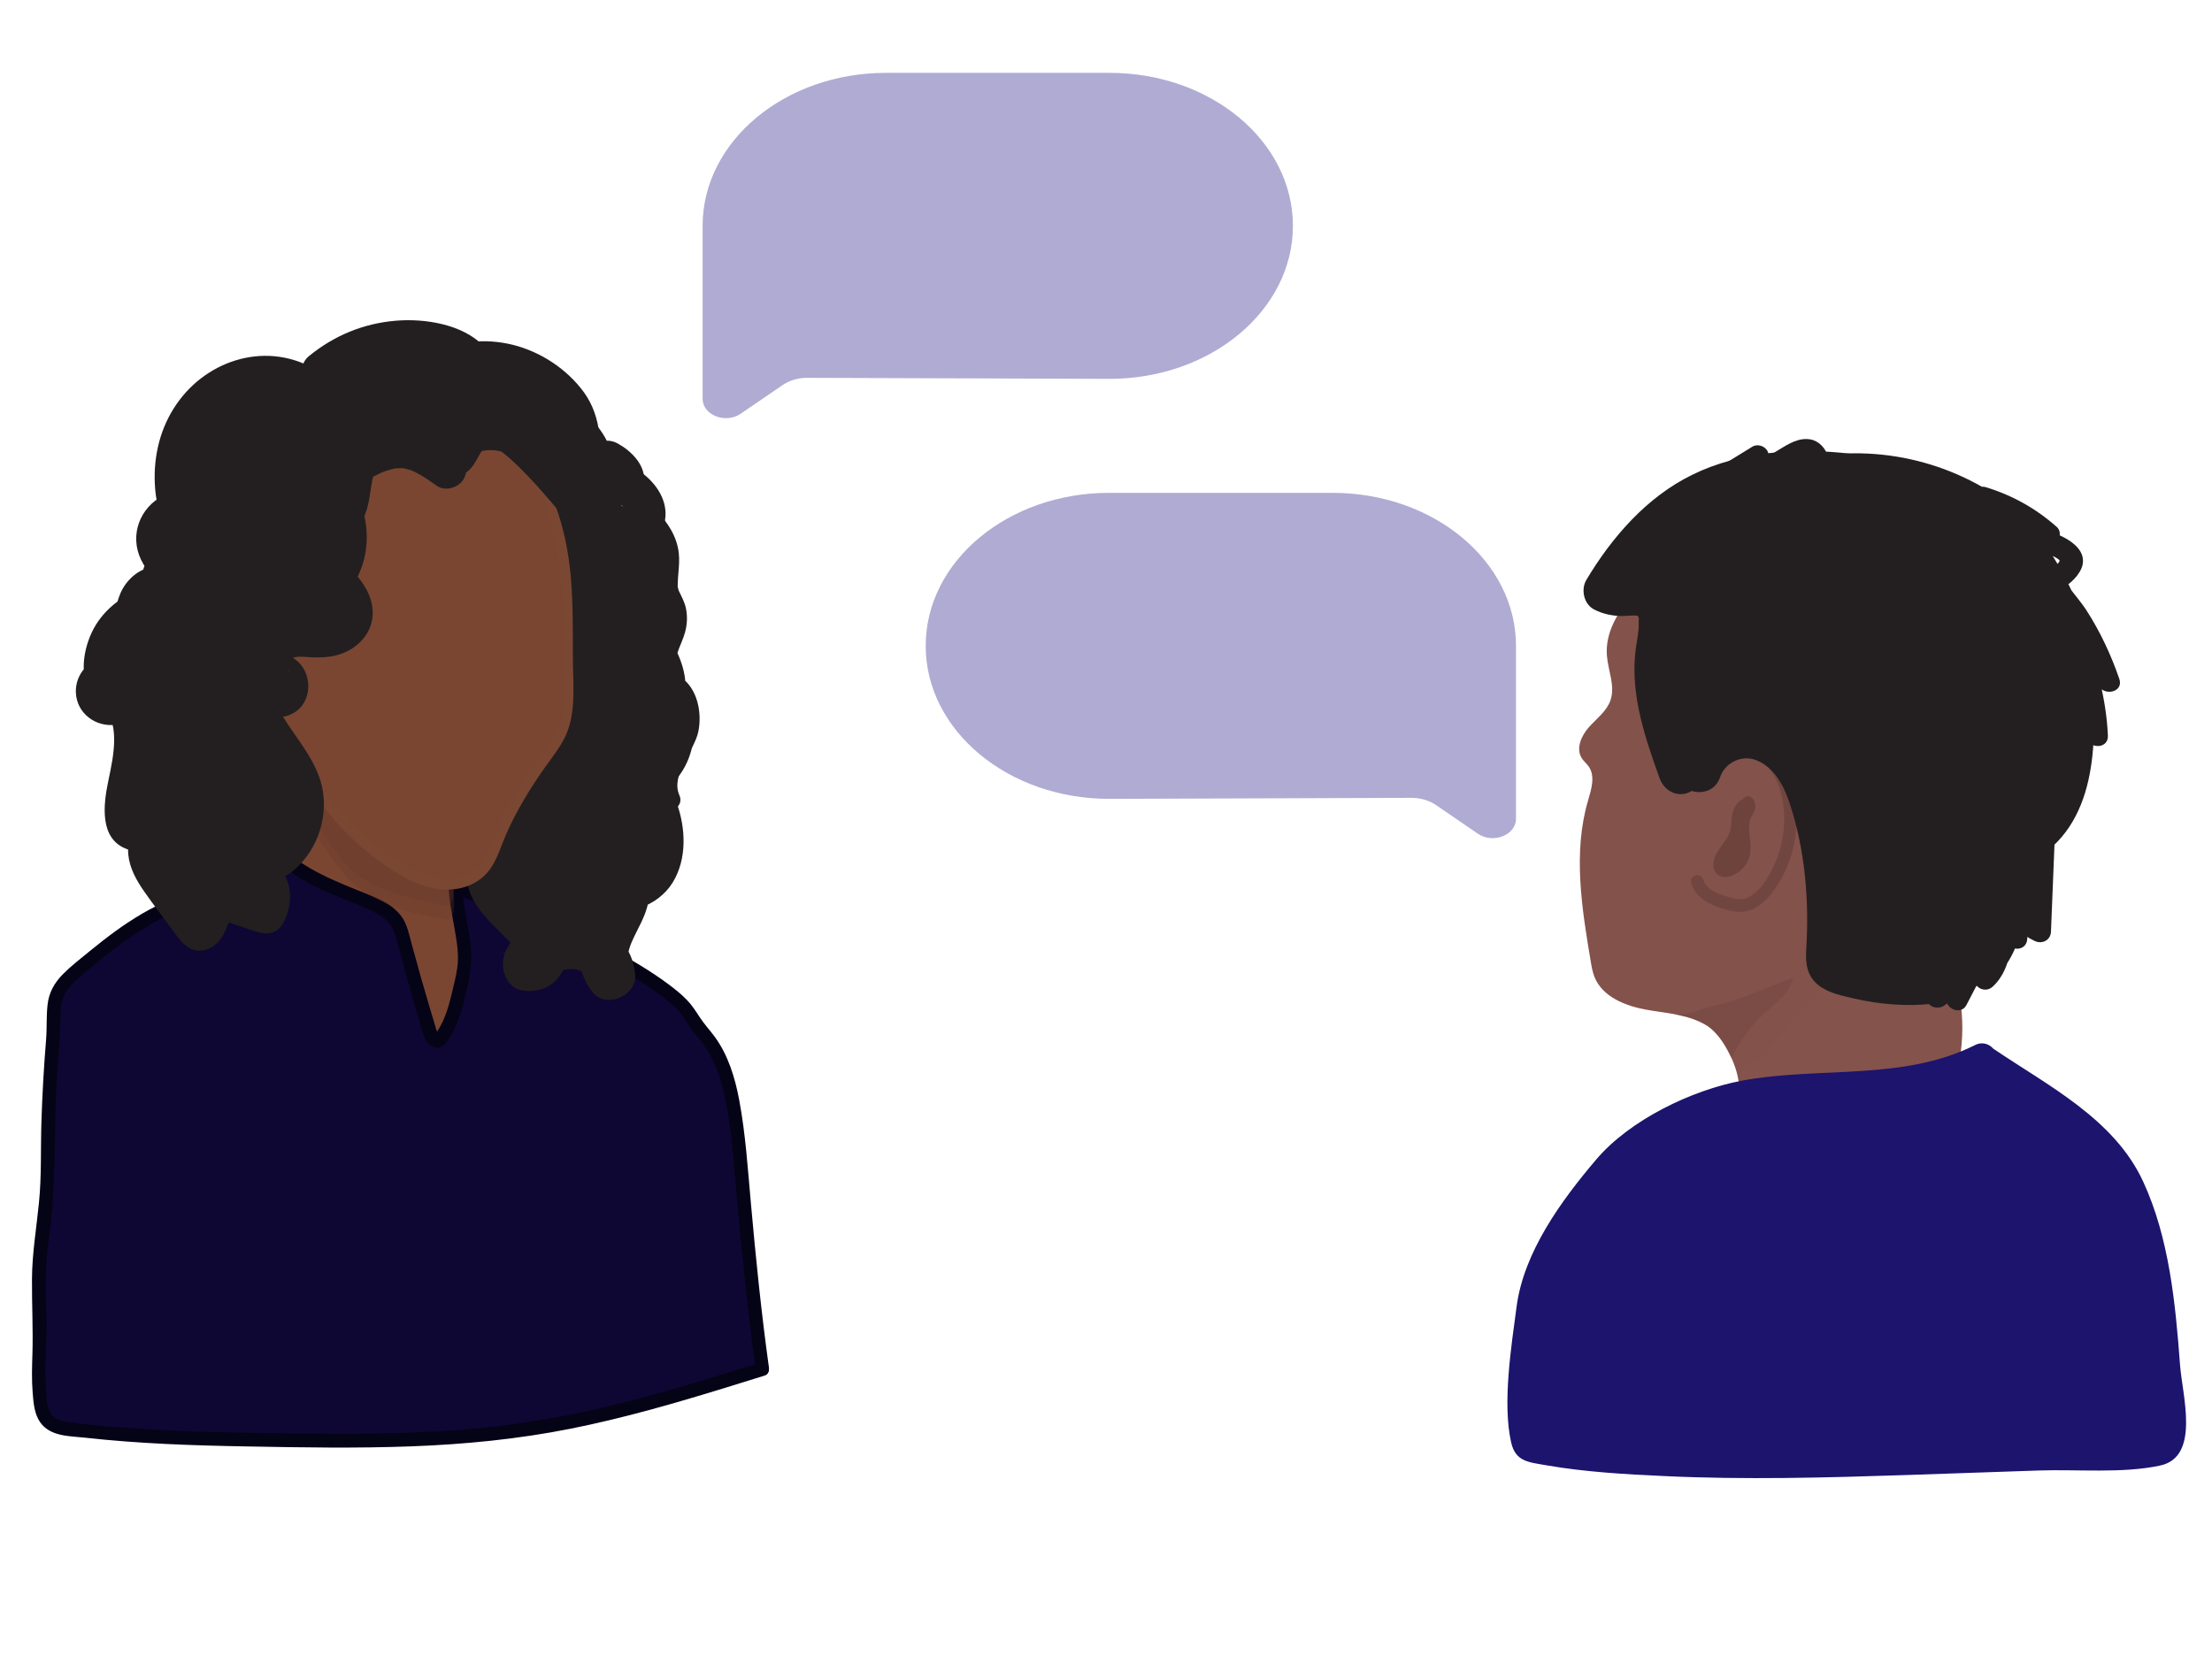
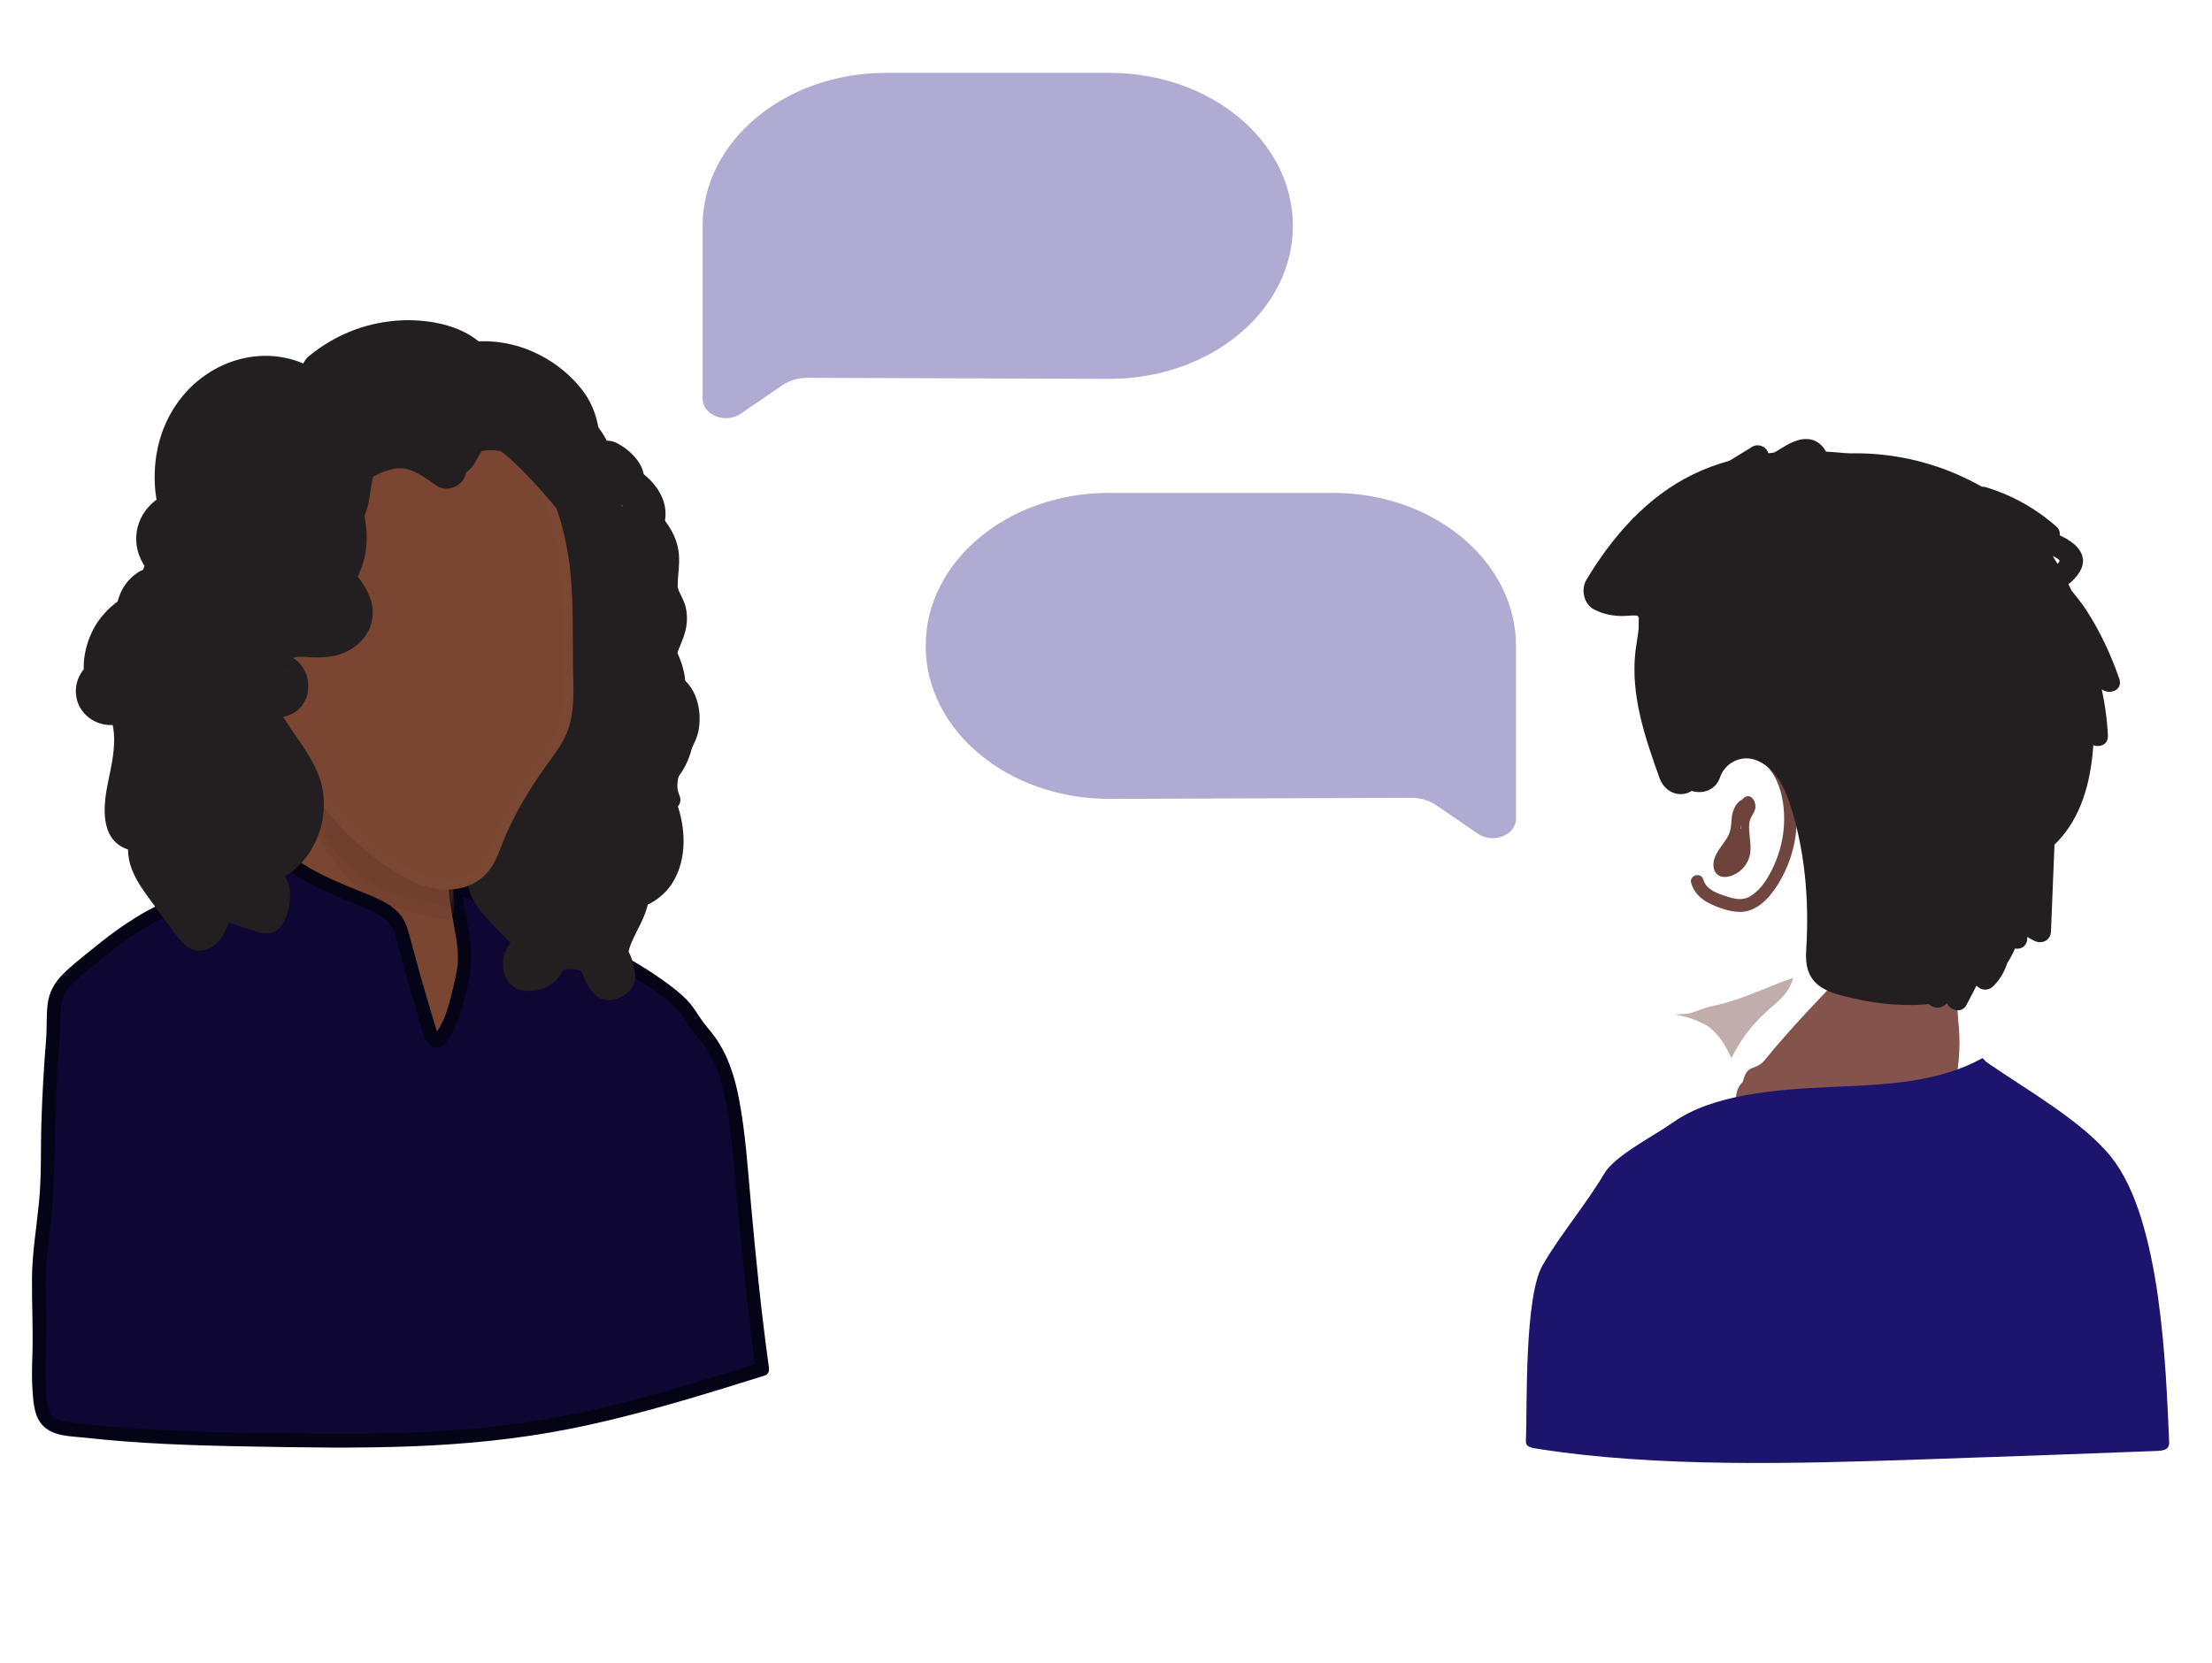
<svg xmlns="http://www.w3.org/2000/svg" xmlns:xlink="http://www.w3.org/1999/xlink" version="1.1" id="Layer_1" x="0px" y="0px" viewBox="0 0 258 194" style="enable-background:new 0 0 258 194;" xml:space="preserve">
  <style type="text/css">
	.st0{fill:#FFFFFF;}
	.st1{fill:none;}
	.st2{opacity:0.8;fill:#0E0733;}
	.st3{fill:#0E0733;}
	.st4{fill:#FFFFFF;stroke:#FFFFFF;stroke-miterlimit:10;}
	.st5{fill:none;stroke:#0E0733;stroke-width:0.443;stroke-miterlimit:10;}
	.st6{fill:none;stroke:#0E0733;stroke-width:0.554;stroke-linecap:round;stroke-miterlimit:10;}
	.st7{fill:#122A51;}
	.st8{opacity:0.04;clip-path:url(#SVGID_4_);}
	.st9{fill:#231F20;stroke:#FFFFFF;stroke-width:1.232;stroke-miterlimit:10;}
	.st10{fill:#FFFFFF;stroke:#FFFFFF;stroke-width:1.232;stroke-miterlimit:10;}
	.st11{fill:none;stroke:#FFFFFF;stroke-width:8.013;stroke-miterlimit:10;}
	.st12{opacity:0.2;}
	.st13{clip-path:url(#SVGID_6_);}
	.st14{fill:#231F20;stroke:#FFFFFF;stroke-width:1.226;stroke-miterlimit:10;}
	.st15{fill:none;stroke:#122A51;stroke-width:7.975;stroke-miterlimit:10;}
	.st16{fill:none;stroke:#FFFFFF;stroke-width:7.975;stroke-miterlimit:10;}
	.st17{fill:#6D6E71;}
	.st18{fill:none;stroke:#122A51;stroke-miterlimit:10;}
	.st19{fill:#C7C8CA;}
	.st20{fill:#231F20;}
	.st21{fill:none;stroke:#0E0733;stroke-miterlimit:10;}
	.st22{opacity:0.04;clip-path:url(#SVGID_10_);}
	.st23{fill:#231F20;stroke:#FFFFFF;stroke-miterlimit:10;}
	.st24{fill:none;stroke:#FFFFFF;stroke-width:6.506;stroke-miterlimit:10;}
	.st25{fill:none;stroke:#FFFFFF;stroke-width:0.87;stroke-miterlimit:10;}
	.st26{opacity:0.8;fill:none;stroke:#FFFFFF;stroke-width:0.894;stroke-miterlimit:10;}
	.st27{opacity:0.7;fill:#122A51;}
	.st28{opacity:0.7;fill:#AD0E0E;}
	.st29{opacity:0.15;fill:#AD0E0E;}
	.st30{fill:none;stroke:#FFFFFF;stroke-width:2.415;stroke-linecap:round;stroke-linejoin:round;stroke-miterlimit:10;}
	.st31{fill:#6D6E70;stroke:#6D6E70;stroke-width:1.99;stroke-miterlimit:10;}
	.st32{fill:#FFFFFF;stroke:#FFFFFF;stroke-width:2.049;stroke-miterlimit:10;}
	.st33{fill:#A6A8AB;}
	.st34{fill:#020202;}
	.st35{fill:#151515;}
	.st36{fill:#1D1C1C;stroke:#151515;stroke-width:0.293;stroke-miterlimit:10;}
	.st37{fill:#8E8D8C;}
	.st38{fill:#181818;stroke:#121111;stroke-width:0.337;stroke-linecap:round;stroke-linejoin:round;stroke-miterlimit:10;}
	.st39{fill:#2A2B2A;stroke:#121111;stroke-width:0.337;stroke-linecap:round;stroke-linejoin:round;stroke-miterlimit:10;}
	.st40{fill:#1D1D1D;stroke:#121111;stroke-width:0.391;stroke-miterlimit:10;}
	.st41{fill:#2A2B2A;stroke:#121111;stroke-width:0.391;stroke-miterlimit:10;}
	.st42{fill:#050505;}
	.st43{fill:#121111;}
	.st44{fill:#1D1D1D;}
	.st45{fill:#15172D;}
	.st46{fill:#282827;stroke:#121111;stroke-width:0.391;stroke-miterlimit:10;}
	.st47{fill:#232323;}
	.st48{fill:#1B1F39;}
	.st49{fill:#121422;}
	.st50{fill:#0F1018;}
	.st51{fill:#1D1D1D;stroke:#121111;stroke-width:0.391;stroke-linecap:round;stroke-miterlimit:10;}
	.st52{fill:#383838;stroke:#121111;stroke-width:0.253;stroke-miterlimit:10;}
	.st53{fill:#1D1D1D;stroke:#121111;stroke-width:0.337;stroke-miterlimit:10;}
	.st54{fill:#353535;stroke:#121111;stroke-width:0.169;stroke-miterlimit:10;}
	.st55{fill:#121112;}
	.st56{fill:#353535;}
	.st57{fill:#2A2B2A;}
	.st58{fill:#282827;}
	.st59{fill:#2A2B2A;stroke:#121111;stroke-width:0.337;stroke-miterlimit:10;}
	.st60{fill:#050505;stroke:#121111;stroke-width:0.337;stroke-miterlimit:10;}
	.st61{fill:#050505;stroke:#121111;stroke-width:0.253;stroke-miterlimit:10;}
	.st62{fill:#232323;stroke:#121111;stroke-width:0.337;stroke-miterlimit:10;}
	.st63{fill:#161311;stroke:#171412;stroke-width:0.152;stroke-miterlimit:10;}
	.st64{fill:#282827;stroke:#121111;stroke-width:0.253;stroke-miterlimit:10;}
	.st65{fill:#1B1C1C;}
	.st66{fill:#0B0B0B;}
	.st67{fill:#AAAAAA;}
	.st68{fill:#181818;}
	.st69{fill:#474748;}
	.st70{fill:#49494A;}
	.st71{fill:#575757;}
	.st72{fill:#1D1D1D;stroke:#121111;stroke-width:0.169;stroke-miterlimit:10;}
	.st73{fill:#232323;stroke:#121111;stroke-width:0.169;stroke-miterlimit:10;}
	.st74{fill:#181818;stroke:#121111;stroke-width:0.253;stroke-miterlimit:10;}
	.st75{fill:#794632;}
	.st76{fill:#8E5944;}
	.st77{opacity:0.55;}
	.st78{fill:none;stroke:#814E45;stroke-width:1.184;stroke-linecap:round;stroke-miterlimit:10;}
	.st79{fill:#1D1C1C;}
	.st80{fill:#333333;stroke:#1D1C1C;stroke-width:0.391;stroke-miterlimit:10;}
	.st81{fill:#3E3C3C;}
	.st82{fill:#161616;}
	.st83{fill:#AD0E0E;}
	.st84{fill:#804B48;}
	.st85{fill:#231F20;stroke:#231F20;stroke-width:2.368;stroke-miterlimit:10;}
	.st86{fill:#AD0E0E;stroke:#AD0E0E;stroke-miterlimit:10;}
	.st87{fill:#FFFFFF;stroke:#FFFFFF;stroke-width:0.242;stroke-miterlimit:10;}
	.st88{fill:#FFFFFF;stroke:#FFFFFF;stroke-width:0.346;stroke-miterlimit:10;}
	.st89{fill:#FFFFFF;stroke:#FFFFFF;stroke-width:0.329;stroke-miterlimit:10;}
	.st90{fill:#FFFFFF;stroke:#FFFFFF;stroke-width:1.042;stroke-miterlimit:10;}
	.st91{fill:#FFFFFF;stroke:#FFFFFF;stroke-width:1.597;stroke-miterlimit:10;}
	.st92{opacity:0.25;}
	.st93{clip-path:url(#SVGID_12_);}
	.st94{opacity:0.1;fill:#AB1F23;}
	.st95{opacity:0.2;fill:#AB1F23;}
	.st96{fill:#58595B;}
	.st97{opacity:0.75;fill:#FFFFFF;}
	.st98{fill:#FFFFFF;stroke:#FFFFFF;stroke-width:1.26;stroke-miterlimit:10;}
	.st99{fill:#FFFFFF;stroke:#FFFFFF;stroke-width:2.707;stroke-miterlimit:10;}
	.st100{fill:#FFFFFF;stroke:#FFFFFF;stroke-width:1.833;stroke-miterlimit:10;}
	.st101{fill:none;stroke:#FFFFFF;stroke-width:3.938;stroke-miterlimit:10;}
	.st102{opacity:0.04;clip-path:url(#SVGID_18_);}
	.st103{fill:none;stroke:#231F20;stroke-width:6.433;stroke-miterlimit:10;}
	.st104{opacity:0.04;clip-path:url(#SVGID_20_);}
	.st105{fill:none;stroke:#231F20;stroke-width:6.529;stroke-miterlimit:10;}
	.st106{opacity:0.06;fill:#AB1F23;}
	.st107{opacity:0.06;fill:none;stroke:#AB1F23;stroke-miterlimit:10;}
	.st108{opacity:0.1;fill:none;stroke:#AB1F23;stroke-miterlimit:10;}
	.st109{opacity:0.04;clip-path:url(#SVGID_24_);}
	.st110{fill:#83524B;}
	.st111{fill:#6D433C;}
	.st112{fill:#724640;}
	.st113{fill:#84534C;}
	.st114{fill:#1C146D;}
	.st115{fill:#35281F;}
	.st116{opacity:0.44;}
	.st117{fill:#724440;}
	.st118{fill:#050316;}
	.st119{fill:#7A4632;}
	.st120{opacity:0.28;}
	.st121{fill:#683628;}
	.st122{fill:#7A4733;}
	.st123{fill:#AFABD3;}
</style>
  <g class="st12">
    <defs>
      <rect id="SVGID_5_" x="-789" y="-2996.5" class="st12" width="1366" height="1222" />
    </defs>
    <clipPath id="SVGID_2_">
      <use xlink:href="#SVGID_5_" style="overflow:visible;" />
    </clipPath>
    <g style="clip-path:url(#SVGID_2_);">
      <polyline class="st15" points="-335.26,76.4 -92.7,-90.28 65.96,-32.47 201.55,-100.15 310.97,-221.02 333.72,-359.88     433.89,-374.62 573.94,-300.59 710.77,-128.83 881.54,-3.18 896.15,-126.62 681.44,-446.7 598.91,-538.8 488.08,-742.73     508.95,-987.9 435.55,-1132.23 423.22,-1251.9 461.52,-1372.73 555.54,-1431.73 662.33,-1562.63 717.76,-1701.53 611.93,-1861.75     547.31,-2012.46 402.68,-2074.65 278.65,-2121.69 102.9,-2117.08 -79.22,-2118.16 -301.33,-2032.01 -504,-1856.92     -612.39,-1769.7 -710.69,-1666.1 -738.67,-1537.98 -857.68,-1485.99 -939.55,-1345.06 -955.76,-1092.48 -980.2,-814.15     -1039.95,-620.27 -949.25,-478.53 -963.41,-344.13 -888.24,-256.53   " />
    </g>
  </g>
-   <path class="st110" d="M197.07,63.11c-1.82,1.88-4.83,4.45-6.62,6.35s-3.22,4.38-3.03,6.99c0.13,1.77,1,3.57,0.42,5.25  c-0.44,1.27-1.6,2.12-2.5,3.12c-0.9,1-1.57,2.52-0.84,3.65c0.23,0.35,0.57,0.62,0.81,0.97c0.78,1.13,0.3,2.65-0.09,3.97  c-1.77,6.06-0.73,12.54,0.32,18.77c0.1,0.61,0.21,1.23,0.44,1.81c0.93,2.31,3.6,3.37,6.05,3.81c2.45,0.44,5.08,0.54,7.16,1.92  c1.86,1.23,3.69,4.98,3.64,7.21c3.56-3.97,7.71-4.8,12.16-7.73c0.51-0.33,1.04-0.68,1.35-1.2c0.23-0.39,0.28-0.84,0.36-1.29  c0.95-5.36-4.04-13.88-5.27-18.9c-0.3-1.24-1.03-3.4-1.34-4.65c-0.73-2.95-2.01-4.4-4.21-6.5c-2.2-2.1-5.32-3.78-7.82-5.51  c-1.12-0.77-2.27-1.61-2.88-2.82c-0.74-1.47-0.55-3.21-0.35-4.84c0.22-1.76,0.47-3.59,1.45-5.07c0.5-0.75,1.19-1.4,1.45-2.26  s-0.18-2.03-1.08-2.07" />
  <g>
    <g>
      <path class="st111" d="M203.33,95.08c0.26-0.35,0.38-0.8,0.61-1.17c0.01-0.01,0.13-0.17,0.12-0.17c0,0.01-0.26,0.03-0.26,0.05    c0,0,0.03,0.15,0.03,0.15c-0.02,0.34-0.25,0.61-0.4,0.9c-0.65,1.29-0.17,2.66-0.18,4.02c-0.01,0.67-0.19,1.28-0.67,1.77    c-0.29,0.29-1.22,0.97-1.64,0.6c-0.39-0.35,0.1-1.19,0.29-1.51c0.33-0.53,0.74-1.01,1.06-1.54c0.43-0.72,0.55-1.47,0.61-2.29    c0.06-0.69,0.15-1.52,0.84-1.86c-0.24-0.14-0.48-0.28-0.72-0.41c-0.02,0.48-0.44,0.95-0.61,1.39c-0.17,0.46-0.25,0.95-0.3,1.43    c-0.1,0.97,0,1.97-0.19,2.93c-0.04,0.23-0.1,0.45-0.18,0.67c-0.08,0.22-0.24,0.4-0.33,0.61c-0.02,0.03-0.05,0.05-0.08,0.08    c0.09,0.07,0.16,0.06,0.2-0.03c0.09-0.06,0.16-0.2,0.24-0.28c0.19-0.22,0.39-0.43,0.59-0.64c0.71-0.78,1.33-1.63,1.42-2.71    c0.05-0.56-0.78-0.62-0.94-0.13c-0.32,0.99-0.07,2.35-0.89,3.13c0.25,0.19,0.5,0.39,0.75,0.58c0.18-0.42,0.33-0.84,0.4-1.29    c0.06-0.33,0.13-0.7-0.11-0.97c-0.52-0.6-1.45,0.18-1.8,0.61c-0.33,0.4-0.94,1.38-0.23,1.75c0.83,0.43,1.18-1.01,1.33-1.53    c0.18-0.59-0.75-0.84-0.92-0.25c-0.09,0.29-0.18,0.81-0.41,1.02c0.11-0.05,0.23-0.09,0.34-0.14c0.03,0.01,0.06,0.02,0.09,0.03    c0.07,0.1,0.15,0.19,0.22,0.29c-0.04-0.12,0.26-0.49,0.34-0.58c0.06-0.07,0.46-0.47,0.54-0.44c-0.1-0.07-0.19-0.15-0.29-0.22    c0.06,0.07-0.08,0.49-0.1,0.57c-0.06,0.23-0.13,0.46-0.23,0.69c-0.21,0.48,0.33,0.98,0.75,0.58c1.01-0.95,0.75-2.35,1.14-3.55    c-0.31-0.04-0.63-0.08-0.94-0.13c-0.06,0.68-0.46,1.27-0.9,1.77c-0.43,0.5-1.03,0.98-1.33,1.58c-0.27,0.54-0.03,1.17,0.59,1.27    c0.61,0.1,1.04-0.41,1.28-0.91c0.54-1.1,0.51-2.34,0.55-3.53c0.02-0.6,0.06-1.21,0.25-1.78c0.21-0.64,0.67-1.13,0.71-1.83    c0.02-0.39-0.41-0.56-0.72-0.41c-0.78,0.38-1.13,1.22-1.25,2.03c-0.06,0.45-0.06,0.91-0.14,1.36c-0.08,0.49-0.28,0.91-0.55,1.32    c-0.45,0.69-1.01,1.31-1.31,2.1c-0.26,0.7-0.24,1.68,0.5,2.09c0.72,0.41,1.71,0,2.32-0.44c0.66-0.48,1.13-1.2,1.29-2    c0.18-0.95-0.04-1.88-0.09-2.83c-0.02-0.39-0.02-0.8,0.09-1.18c0.14-0.48,0.51-0.87,0.62-1.37c0.15-0.67-0.4-1.82-1.23-1.32    c-0.56,0.35-0.65,1.15-1.02,1.65C202.14,95.09,202.97,95.56,203.33,95.08L203.33,95.08z" />
    </g>
  </g>
  <g>
    <g>
      <path class="st112" d="M197.25,103.01c0.29,1.04,1.05,1.82,1.99,2.31c1.05,0.54,2.42,1.04,3.61,1.07c2.3,0.06,3.92-2.08,4.92-3.89    c1.13-2.03,1.74-4.34,1.8-6.65c0.05-2.19-0.37-4.57-1.58-6.43c-1.33-2.04-3.89-3.41-6.31-2.49c-0.88,0.33-0.5,1.76,0.39,1.43    c1.68-0.64,3.45,0.18,4.48,1.57c1.06,1.45,1.47,3.34,1.54,5.1c0.07,1.82-0.25,3.64-0.92,5.33c-0.62,1.55-1.62,3.43-3.14,4.26    c-1.02,0.56-2.1,0.14-3.12-0.2c-0.92-0.31-1.95-0.77-2.23-1.79C198.42,101.7,196.99,102.09,197.25,103.01L197.25,103.01z" />
    </g>
  </g>
  <g>
    <path class="st113" d="M215.77,111.85c0.53,1.33,2.23,1.66,3.65,1.79c2.15,0.2,4.34-1.58,6.44-2.08c1.09-0.26,1-0.6,1.65,0.31   c0.2,0.28,0.28,2.61,0.34,2.95c0.78,4.12,0.75,6.41-0.08,10.53c-0.1,0.49-0.22,1.01-0.57,1.38c-0.44,0.47-1.12,0.61-1.76,0.71   c-6.14,0.97-10.86,1.47-17.07,1.49c-1.61,0.01-3.33-0.06-4.63-1c-0.3-0.22-0.34-0.75-0.44-1.11c-0.1-0.36,0-0.74,0.12-1.1   c0.56-1.61,1.37-0.76,2.44-2.08c3.03-3.71,6.36-7.16,9.68-10.61" />
    <g>
-       <path class="st113" d="M215.34,112.1c0.77,1.74,3.33,2.23,5.03,2.01c1.13-0.15,2.18-0.65,3.2-1.12c0.55-0.26,1.1-0.52,1.67-0.72    c0.46-0.16,0.98-0.22,1.42-0.43c0.07-0.03,0.26-0.03,0.12-0.08c0.11,0.04,0.25,0.27,0.3,0.36c0.04,0.09,0.09,0.53,0.11,0.73    c0.06,0.66,0.07,1.33,0.16,1.99c0.17,1.21,0.42,2.4,0.51,3.62c0.08,1.11,0.07,2.23-0.04,3.34c-0.12,1.26-0.3,2.56-0.62,3.78    c-0.15,0.59-0.42,0.99-1.02,1.19c-0.58,0.19-1.22,0.24-1.83,0.33c-2.61,0.4-5.22,0.74-7.85,0.97c-2.62,0.23-5.26,0.34-7.89,0.35    c-1.17,0.01-2.39,0.02-3.51-0.36c-0.56-0.19-1.09-0.41-1.24-1.01c-0.14-0.58-0.1-1.29,0.33-1.76c0.24-0.26,0.62-0.32,0.93-0.47    c0.51-0.23,0.88-0.6,1.24-1.03c1-1.2,2.01-2.38,3.05-3.54c2.11-2.35,4.29-4.62,6.48-6.89c0.44-0.46-0.26-1.16-0.7-0.7    c-2.1,2.19-4.21,4.37-6.24,6.62c-1.04,1.16-2.06,2.33-3.06,3.53c-0.36,0.43-0.68,0.88-1.21,1.12c-0.35,0.16-0.71,0.24-1.01,0.48    c-0.84,0.68-1.01,1.9-0.76,2.89c0.29,1.14,1.33,1.58,2.4,1.84c1.31,0.32,2.68,0.27,4.02,0.25c1.45-0.02,2.9-0.06,4.34-0.14    c2.74-0.15,5.46-0.44,8.18-0.81c1.41-0.19,2.86-0.33,4.24-0.64c1.18-0.27,1.84-0.98,2.1-2.15c0.56-2.48,0.84-5.05,0.61-7.59    c-0.1-1.16-0.4-2.46-0.51-3.5c-0.08-0.78-0.09-1.56-0.2-2.33c-0.1-0.63-0.56-1.48-1.3-1.46c-0.41,0.01-0.88,0.24-1.27,0.35    c-0.69,0.19-1.35,0.48-1.99,0.78c-1.3,0.6-2.65,1.35-4.13,1.24c-1.18-0.09-2.7-0.34-3.23-1.55    C215.94,111.02,215.09,111.52,215.34,112.1L215.34,112.1z" />
+       <path class="st113" d="M215.34,112.1c0.77,1.74,3.33,2.23,5.03,2.01c1.13-0.15,2.18-0.65,3.2-1.12c0.55-0.26,1.1-0.52,1.67-0.72    c0.46-0.16,0.98-0.22,1.42-0.43c0.07-0.03,0.26-0.03,0.12-0.08c0.11,0.04,0.25,0.27,0.3,0.36c0.04,0.09,0.09,0.53,0.11,0.73    c0.06,0.66,0.07,1.33,0.16,1.99c0.17,1.21,0.42,2.4,0.51,3.62c0.08,1.11,0.07,2.23-0.04,3.34c-0.12,1.26-0.3,2.56-0.62,3.78    c-0.15,0.59-0.42,0.99-1.02,1.19c-0.58,0.19-1.22,0.24-1.83,0.33c-2.61,0.4-5.22,0.74-7.85,0.97c-2.62,0.23-5.26,0.34-7.89,0.35    c-1.17,0.01-2.39,0.02-3.51-0.36c-0.56-0.19-1.09-0.41-1.24-1.01c0.24-0.26,0.62-0.32,0.93-0.47    c0.51-0.23,0.88-0.6,1.24-1.03c1-1.2,2.01-2.38,3.05-3.54c2.11-2.35,4.29-4.62,6.48-6.89c0.44-0.46-0.26-1.16-0.7-0.7    c-2.1,2.19-4.21,4.37-6.24,6.62c-1.04,1.16-2.06,2.33-3.06,3.53c-0.36,0.43-0.68,0.88-1.21,1.12c-0.35,0.16-0.71,0.24-1.01,0.48    c-0.84,0.68-1.01,1.9-0.76,2.89c0.29,1.14,1.33,1.58,2.4,1.84c1.31,0.32,2.68,0.27,4.02,0.25c1.45-0.02,2.9-0.06,4.34-0.14    c2.74-0.15,5.46-0.44,8.18-0.81c1.41-0.19,2.86-0.33,4.24-0.64c1.18-0.27,1.84-0.98,2.1-2.15c0.56-2.48,0.84-5.05,0.61-7.59    c-0.1-1.16-0.4-2.46-0.51-3.5c-0.08-0.78-0.09-1.56-0.2-2.33c-0.1-0.63-0.56-1.48-1.3-1.46c-0.41,0.01-0.88,0.24-1.27,0.35    c-0.69,0.19-1.35,0.48-1.99,0.78c-1.3,0.6-2.65,1.35-4.13,1.24c-1.18-0.09-2.7-0.34-3.23-1.55    C215.94,111.02,215.09,111.52,215.34,112.1L215.34,112.1z" />
    </g>
  </g>
  <g>
    <path class="st114" d="M231.69,123.91c4.95,3.41,11.25,6.94,14.58,11.11c5.85,7.34,6.35,24.82,6.73,33.11   c0.01,0.33,0,0.7-0.35,0.92c-0.3,0.19-0.75,0.21-1.16,0.23c-9.16,0.36-18.33,0.68-27.49,0.99c-14.47,0.49-30.72,0.97-44.81-1.27   c-0.39-0.06-0.82-0.14-1.04-0.36c-0.18-0.18-0.18-0.41-0.17-0.62c0.16-4-0.2-16.68,1.95-20.42c2.05-3.56,5.08-7.11,7.17-10.66   c1.26-2.14,5.7-4.34,8.08-6.02c4.55-3.22,11.84-3.83,18.49-4.11c6.66-0.28,12.45-0.55,17.57-3.37" />
    <g>
-       <path class="st114" d="M230.8,125.43c5.35,3.62,12.11,6.89,15.39,12.69c2.86,5.06,3.64,11.49,4.23,17.17    c0.26,2.54,0.44,5.09,0.58,7.64c0.06,1.06,0.26,2.24,0.16,3.3c-0.22,2.38-0.04,1.61-2.62,1.42c-7.99-0.59-16.53,0.6-24.55,0.87    c-7.51,0.25-15.03,0.49-22.55,0.39c-3.94-0.05-7.87-0.19-11.8-0.48c-2.05-0.15-9.32-0.2-9.89-1.46c-0.62-1.38,0.05-4.67,0.09-6.18    c0.07-2.83,0.14-5.71,0.58-8.51c0.81-5.25,5.25-11.23,8.78-15.07c11.37-12.36,29.33-5.44,42.92-12.25    c2.02-1.01,0.24-4.04-1.77-3.03c-8.42,4.22-18.18,2.47-27.19,4.15c-5.83,1.09-13.05,4.57-16.97,9.18    c-4.09,4.81-8.46,10.81-9.3,17.18c-0.61,4.61-1.67,11.23-0.64,15.82c0.51,2.27,1.99,2.32,4.17,2.7c4.51,0.78,9.17,1.04,13.73,1.25    c9.36,0.44,18.74,0.19,28.1-0.12c5.16-0.17,10.33-0.35,15.49-0.53c4.52-0.16,9.79,0.37,14.21-0.58c4.72-1.01,2.58-8.2,2.32-11.75    c-0.53-7.15-1.26-14.8-4.3-21.38c-3.37-7.3-11.04-11.15-17.4-15.45C230.7,121.13,228.94,124.17,230.8,125.43L230.8,125.43z" />
-     </g>
+       </g>
  </g>
  <g>
    <path class="st115" d="M213.1,113.72c3.46,0.38,6.96,0.45,10.43,0.2c2.92-0.21,6.13-0.8,7.93-3.11c0.63-0.81,1.03-1.76,1.42-2.71   c1.3-3.13,2.61-6.25,3.91-9.38c0.66-1.59,1.33-3.18,1.99-4.77c0.63-1.51,1.26-3.01,1.76-4.56c1.45-4.44,1.86-9.21,1.2-13.83   c-0.29-2.03-0.8-4.05-1.8-5.84c-1.05-1.88-3.18-5.11-4.89-6.42c-5.04-3.85-10.81-7.16-17.14-7.65c-6.33-0.48-12.36,0.81-18.53,2.97   c-1.74,0.61-3.52,2.1-5.1,3.05c-0.68,0.41-1.83,2.37-2.34,2.99c-0.99,1.21-0.46,3.02,0.99,3.59c0.61,0.25,1.22-0.55,1.81-0.26   c0.26,0.13,0.53,0.27,0.66,0.53c0.17,0.32,0.06,0.72-0.06,1.06c-0.91,2.49-2.69,4.77-2.67,7.42c0.01,1.3,0.45,2.55,0.89,3.78   c1.18,3.27,0.73,7.51,1.91,10.79c0.28,0.77,2.42,0.74,3.24,0.64c0.31-1.34,0.78-2.64,1.39-3.86c0.56-1.11,1.64-1.91,2.88-2.01   c1.37-0.11,2.44,0.32,2.92,0.62c5.01,3.18,4.56,9.66,5.42,15.53C211.88,106.37,213.21,109.79,213.1,113.72" />
  </g>
  <g class="st116">
    <path class="st117" d="M195.35,118.33c2.59,0.03,2.13-0.49,4.67-1.02c3.16-0.67,6.07-2.19,9.13-3.23c-0.18,0.7-0.51,1.36-0.97,1.92   c-0.65,0.8-1.84,1.71-2.58,2.42c-1.5,1.43-2.72,3.16-3.65,5.02c-0.67-1.29-1.07-2.18-1.99-3.06c-0.34-0.33-0.6-0.59-1.02-0.81   C197.72,118.91,196.7,118.62,195.35,118.33" />
  </g>
  <g>
    <path class="st20" d="M198.2,89.99c0.73-2.47,3.32-4.25,5.88-4.05c2.1,0.16,3.98,1.51,5.22,3.22c1.24,1.71,1.91,3.75,2.44,5.79   c1.37,5.3,1.86,10.83,1.44,16.29c-0.04,0.49-0.07,1.03,0.21,1.43c0.25,0.37,0.69,0.54,1.11,0.68c3.38,1.15,7.01,1.57,10.57,1.25   c0.96-0.09,1.93-0.24,2.78-0.69c1.64-0.88,2.51-2.7,3.26-4.4c1.94-4.36,3.87-8.72,5.81-13.09c2.88-6.5,5.83-13.71,3.78-20.52   c-0.68-2.26-1.88-4.33-3.12-6.33c-1.54-2.46-3.18-4.89-5.25-6.92c-5.86-5.74-14.54-7.73-22.74-7.45c-3.23,0.11-6.49,0.54-9.5,1.73   c-5.55,2.2-9.83,6.84-12.86,11.98c1.54,0.94,3.75-0.15,5.27,0.82c1.72,1.09,1.2,3.66,0.88,5.67c-0.8,4.98,0.94,9.97,2.65,14.71" />
    <g>
      <path class="st20" d="M200.63,90.66c0.55-1.63,2.4-2.58,4.04-2.03c2.16,0.72,3.35,2.95,4.03,4.97c1.84,5.48,2.33,11.44,1.97,17.18    c-0.1,1.59,0.08,3.06,1.39,4.13c1.14,0.93,2.81,1.27,4.22,1.59c2.99,0.69,6.13,0.94,9.19,0.6c3-0.33,5.27-1.64,6.82-4.27    c1.45-2.47,2.44-5.28,3.6-7.9c2.51-5.65,5.44-11.31,7.03-17.3c1.56-5.91,1.16-11.64-1.81-17.03c-2.72-4.92-6.09-9.64-10.83-12.79    c-4.3-2.85-9.35-4.28-14.42-4.87c-6.15-0.73-12.86-0.31-18.48,2.45c-5.3,2.59-9.37,7.27-12.35,12.26    c-0.67,1.13-0.3,2.84,0.91,3.46c1.08,0.55,2.16,0.76,3.36,0.76c0.48,0,1.61-0.17,1.87,0.05c-0.24-0.2-0.02,0.25-0.02,0.15    c-0.04,0.44,0.01,0.89-0.03,1.33c-0.09,0.91-0.28,1.8-0.38,2.71c-0.55,5.05,1.15,10.01,2.83,14.68c0.46,1.28,1.72,2.15,3.11,1.77    c1.24-0.34,2.23-1.82,1.77-3.11c-0.91-2.53-1.82-5.09-2.37-7.73c-0.51-2.48-0.37-4.82-0.03-7.3c0.29-2.16,0.27-4.56-1.42-6.18    c-0.96-0.92-2.19-1.34-3.49-1.44c-0.77-0.06-1.99,0.28-2.66-0.06c0.3,1.15,0.6,2.31,0.91,3.46c2.33-3.91,5.34-7.52,9.34-9.81    c4.43-2.54,9.77-2.89,14.77-2.6c4.48,0.26,9.01,1.33,12.92,3.58c4.44,2.56,7.35,6.66,9.88,11.01c1.27,2.18,2.32,4.49,2.49,7.04    c0.18,2.64-0.26,5.21-1,7.74c-1.58,5.41-4.19,10.53-6.47,15.66c-1.12,2.52-2.06,5.25-3.5,7.61c-1.26,2.06-3.87,1.82-6.02,1.74    c-1.26-0.05-2.49-0.19-3.72-0.45c-0.68-0.14-1.36-0.32-2.03-0.52c-0.13-0.04-0.85-0.31-0.89-0.28c-0.16-0.02-0.07,0.1,0.25,0.35    c0.24,0.48,0.34,0.47,0.29-0.02c0.22-0.48,0.09-1.34,0.11-1.87c0.03-0.7,0.04-1.41,0.04-2.11c-0.01-1.49-0.08-2.97-0.21-4.45    c-0.3-3.22-0.84-6.44-1.74-9.54c-0.81-2.8-2.07-5.61-4.34-7.53c-2.19-1.85-5.04-2.8-7.88-2.07c-2.84,0.73-5,2.92-5.92,5.66    C194.72,92.41,199.6,93.74,200.63,90.66L200.63,90.66z" />
    </g>
  </g>
  <g>
    <g>
      <path class="st20" d="M199.26,58.25c2.13-1.31,4.27-2.63,6.4-3.94c-0.63-0.36-1.27-0.73-1.9-1.09c-0.06,0.93-0.46,1.65-1.13,2.29    c-1.04,0.99,0.3,2.74,1.53,1.99c1.27-0.78,2.55-1.57,3.82-2.35c0.54-0.33,1.06-0.69,1.62-0.99c0.3-0.16,0.65-0.25,0.94-0.4    c0.09-0.08,0.15-0.08,0.18,0c0.06,0.13,0.11,0.05,0.14-0.25c-1.37,0.67-0.35,2.55,0.97,2.31c7.92-1.44,16.32,0.91,22.36,6.21    c0.6-0.6,1.19-1.19,1.79-1.79c-1.28-1.03-2.56-2.05-3.84-3.08c-0.41,0.7-0.82,1.41-1.23,2.11c2.67,0.8,5.09,2.14,7.18,3.98    c0.3-0.72,0.6-1.44,0.89-2.16c-1.4-0.06-2.74-0.3-4.08-0.71c-1.56-0.48-2.22,1.95-0.67,2.44c1.85,0.58,3.8,1.22,5.48,2.19    c0.8,0.46,0.53,0.4,0.07,1.03c-0.11,0.13-0.24,0.23-0.39,0.3c0.31,0.11,0.61,0.21,0.92,0.32c0.03-0.08-0.24-0.52-0.31-0.62    c-0.52-0.88-1.63-0.75-2.18,0c-0.99,1.34,1.74,4.12,2.35,4.96c1.95,2.72,3.49,5.7,4.57,8.86c0.77-0.32,1.54-0.65,2.31-0.97    c-4.01-5.25-5.41-12-9.82-16.99c-0.98-1.11-2.65,0.31-1.99,1.53c3.78,6.99,7.69,14.28,8.06,22.39c0.83-0.11,1.66-0.22,2.48-0.34    c-0.81-2.21-1.42-4.46-1.84-6.77c-0.25-1.39-2.59-1.09-2.48,0.34c0.5,6.65,0.98,15.54-5.84,19.3c0.58,0.58,1.15,1.15,1.73,1.73    c0.96-1.72,1.52-3.5,1.78-5.45c0.19-1.43-2.14-1.69-2.48-0.34c-0.98,3.83-1.72,7.7-2.24,11.62c-0.21,1.54,2,1.53,2.48,0.34    c1.05-2.58,1.95-5.21,2.69-7.9c-0.83-0.11-1.66-0.22-2.48-0.34c-0.14,3.56-0.29,7.11-0.43,10.67c0.63-0.36,1.27-0.73,1.9-1.09    c-1.25-0.58-2.12-1.42-2.73-2.66c-0.42-0.85-1.75-0.8-2.18,0c-0.74,1.38-1.05,2.85-1.34,4.37c-0.28,1.47-0.56,2.96-1.7,4.02    c0.7,0.41,1.41,0.82,2.11,1.23c0.37-1.5,0.74-2.99,1.11-4.49c0.28-1.15-1.26-2.24-2.11-1.23c-2.03,2.39-4.24,4.59-6.64,6.61    c0.72,0.3,1.44,0.6,2.16,0.89c0.05-0.95,0.34-1.75,0.86-2.55c-0.77-0.1-1.54-0.2-2.31-0.3c0.42,1.16,0.83,2.31,1.25,3.47    c0.34,0.95,1.77,1.34,2.31,0.3c0.83-1.6,1.66-3.2,2.49-4.79c-0.66,0.09-1.32,0.17-1.99,0.26c0.38,0.36,0.63,0.72,0.86,1.19    c0.35,0.73,1.46,0.82,1.99,0.26c1.97-2.09,3.08-4.68,3.26-7.55c-0.83,0.11-1.66,0.22-2.48,0.34c0.32,0.83,0.46,1.62,0.44,2.51    c0.84,0,1.69,0,2.53,0c-0.2-1.67-0.4-3.34-0.61-5.01c-0.19-1.6-2.73-1.62-2.53,0c0.2,1.67,0.4,3.34,0.61,5.01    c0.19,1.57,2.49,1.67,2.53,0c0.03-1.1-0.14-2.15-0.53-3.19c-0.5-1.33-2.39-1.13-2.48,0.34c-0.14,2.18-1.03,4.17-2.52,5.76    c0.66,0.09,1.32,0.17,1.99,0.26c-0.32-0.65-0.73-1.2-1.26-1.7c-0.56-0.53-1.6-0.49-1.99,0.26c-0.83,1.6-1.66,3.2-2.49,4.79    c0.77,0.1,1.54,0.2,2.31,0.3c-0.42-1.16-0.83-2.31-1.25-3.47c-0.37-1.03-1.7-1.25-2.31-0.3c-0.76,1.17-1.14,2.43-1.2,3.82    c-0.06,1.18,1.38,1.55,2.16,0.89c2.4-2.01,4.61-4.22,6.64-6.61c-0.7-0.41-1.41-0.82-2.11-1.23c-0.37,1.5-0.74,2.99-1.11,4.49    c-0.31,1.25,1.19,2.09,2.11,1.23c2.59-2.39,1.89-6.02,3.44-8.9c-0.73,0-1.46,0-2.18,0c0.78,1.58,2.04,2.82,3.64,3.57    c0.87,0.41,1.86-0.08,1.9-1.09c0.14-3.56,0.29-7.11,0.43-10.67c0.06-1.44-2.11-1.7-2.48-0.34c-0.74,2.69-1.64,5.32-2.69,7.9    c0.83,0.11,1.66,0.22,2.48,0.34c0.5-3.69,1.23-7.34,2.15-10.95c-0.83-0.11-1.66-0.22-2.48-0.34c-0.2,1.48-0.7,2.87-1.43,4.17    c-0.63,1.11,0.62,2.34,1.73,1.73c7.7-4.25,7.67-13.86,7.09-21.48c-0.83,0.11-1.66,0.22-2.48,0.34c0.42,2.31,1.03,4.56,1.84,6.77    c0.46,1.26,2.55,1.18,2.48-0.34c-0.4-8.58-4.41-16.26-8.41-23.66c-0.66,0.51-1.32,1.02-1.99,1.53c4.24,4.8,5.55,11.41,9.42,16.48    c0.79,1.03,2.82,0.51,2.31-0.97c-0.97-2.82-2.24-5.53-3.86-8.04c-1.01-1.56-2.64-3.08-3.19-4.8c-0.04,0.32-0.09,0.65-0.13,0.97    c0,0,0,0,0-0.01c-0.73,0-1.46,0-2.18,0c0.63,1.05,1.29,1.9,2.65,1.3c0.98-0.43,2.17-1.62,2.42-2.7c0.36-1.57-1.07-2.68-2.3-3.29    c-1.83-0.91-3.74-1.64-5.69-2.25c-0.22,0.81-0.45,1.63-0.67,2.44c1.55,0.48,3.13,0.74,4.75,0.8c1.06,0.04,1.71-1.44,0.89-2.16    c-2.42-2.14-5.2-3.7-8.29-4.63c-1.15-0.35-2.24,1.3-1.23,2.11c1.28,1.03,2.56,2.05,3.84,3.08c1.24,1,3.03-0.7,1.79-1.79    c-6.77-5.95-15.97-8.48-24.82-6.87c0.32,0.77,0.65,1.54,0.97,2.31c2.11-1.03,1-4.08-1.01-4.41c-1.32-0.22-2.5,0.51-3.58,1.17    c-1.56,0.95-3.11,1.91-4.67,2.87c0.51,0.66,1.02,1.32,1.53,1.99c1.16-1.1,1.76-2.49,1.87-4.08c0.07-0.96-1.12-1.57-1.9-1.09    c-2.13,1.31-4.27,2.63-6.4,3.94C196.6,56.91,197.87,59.1,199.26,58.25L199.26,58.25z" />
    </g>
  </g>
  <g>
    <path class="st3" d="M55.72,152.66c9.82,2.1,19.68,4.01,29.57,5.75c-1.03-2.14,0.27-4.63-0.03-6.98c-1-7.98-1.92-15.81-3.54-23.55   c-0.5-2.41-1.11-4.86-2.49-6.9c-1.58-2.31-4.02-3.86-6.38-5.34c-7.44-4.66-15.36-9.46-24.13-9.62c-3.65-0.07-7.57,0.63-10.76-1.15   c-1.51-0.84-2.88-2.24-4.6-2.16c-0.82,0.04-1.59,0.42-2.32,0.79c-3.71,1.88-7.41,3.76-11.12,5.64c-2.14,1.09-4.32,2.19-6.11,3.8   c-2.06,1.85-3.55,4.34-4.19,7.04c-0.34-1.15-0.08-2.46,0.68-3.38c0.44,3.59,0.13,7.28-0.9,10.75c-0.39-2.22,0.62-9.01,0.23-11.22   c0.52,8.29-2,21.15-1.73,29.44c0.2,5.95,0.12,11.38-1.06,16.13c-0.16,0.65,0.2,1.41,0.73,1.83c0.43,0.35,1.02,0.39,1.57,0.42   c23.89,1.14,47.54-6.58,71.43-5.53c-2.44,1.5-5.17,2.46-7.91,3.28c-10.6,3.17-22.08,3.48-33.14,2.98   c-10.49-0.48-20.97-0.09-31.14-1.36c25.22-0.52,50.81,1.04,75.39-4.66" />
    <g>
      <path class="st3" d="M54.94,155.49c9.82,2.09,19.68,4.01,29.57,5.75c1.91,0.34,4.56-1.33,3.61-3.61c-0.71-1.7,0.12-3.59,0.12-5.37    c0.01-2.2-0.5-4.49-0.77-6.67c-0.57-4.51-1.18-9.02-1.96-13.5c-0.71-4.08-1.27-8.64-3.5-12.22c-2.16-3.47-5.76-5.57-9.14-7.67    c-6.89-4.28-14.2-8.3-22.43-9.02c-2-0.17-3.99-0.03-5.99-0.01c-1.69,0.02-3.48,0-5-0.83c-1.67-0.91-3.02-2.16-4.98-2.46    c-2.4-0.37-4.41,0.83-6.47,1.87c-4.36,2.21-8.95,4.21-13.11,6.77c-3.98,2.45-6.93,6.1-8.1,10.67c1.89,0,3.77,0,5.66,0    c-0.16-0.64-0.12-0.05-0.03-0.39c0.06-0.24,0.2-0.44,0.42-0.73c-1.82-0.49-3.65-0.99-5.47-1.48c0.38,3.39,0.15,6.69-0.79,9.97    c1.89,0,3.77,0,5.66,0c0.15,0.97,0.02-0.15,0.02-0.42c-0.01-0.49,0.01-0.97,0.03-1.46c0.04-1.09,0.12-2.18,0.2-3.27    c0.14-2.03,0.3-4.05-0.01-6.07c-0.22-1.42-1.93-2.3-3.22-2.1c-1.36,0.21-2.63,1.4-2.54,2.88c0.4,7.02-0.79,14.09-1.38,21.07    c-0.29,3.44-0.37,6.84-0.29,10.29c0.09,3.95,0.1,7.98-0.66,11.88c-0.18,0.93-0.51,1.89-0.47,2.85c0.05,1.23,0.61,2.42,1.48,3.28    c1.67,1.64,4.22,1.44,6.38,1.48c4.35,0.09,8.69-0.08,13.02-0.43c8.83-0.7,17.6-2.08,26.38-3.26c9.75-1.31,19.57-2.34,29.43-1.94    c-0.49-1.82-0.99-3.65-1.48-5.47c-3.81,2.28-8.26,3.44-12.57,4.34c-4.37,0.92-8.82,1.38-13.28,1.58    c-4.65,0.21-9.31,0.12-13.96-0.08c-4.82-0.21-9.64-0.25-14.47-0.35c-5.49-0.12-10.98-0.33-16.43-0.99c0,1.96,0,3.91,0,5.87    c19.8-0.4,39.69,0.48,59.39-1.9c5.64-0.68,11.24-1.6,16.77-2.87c1.55-0.36,2.46-2.13,2.05-3.61c-0.44-1.59-2.06-2.41-3.61-2.05    c-18.94,4.35-38.47,4.37-57.81,4.41c-5.6,0.01-11.2,0.03-16.8,0.14c-1.59,0.03-2.93,1.33-2.93,2.93c0,1.75,1.35,2.74,2.93,2.93    c9.85,1.2,19.78,0.92,29.67,1.29c9.6,0.37,19.18,0.4,28.66-1.39c5.25-1,10.72-2.44,15.34-5.2c2.56-1.53,1.39-5.35-1.48-5.47    c-16.86-0.7-33.44,2.85-50.13,4.66c-4.17,0.45-8.35,0.79-12.54,0.93c-2.13,0.07-4.27,0.08-6.4,0.03    c-0.47-0.01-0.95-0.03-1.42-0.04c-0.28-0.01-1.05-0.19-1.28-0.06c0.88-0.48,0.71,0.96,0.94,1.07c0.01,0.01,0.23-0.99,0.27-1.15    c1.42-7.29,0.49-14.65,1.03-22c0.56-7.56,1.96-15.19,1.52-22.79c-1.92,0.26-3.84,0.52-5.76,0.78c-0.15-0.97-0.02,0.15-0.02,0.42    c0.01,0.49-0.01,0.97-0.03,1.46c-0.04,1.09-0.12,2.18-0.2,3.27c-0.14,2.03-0.3,4.05,0.01,6.07c0.19,1.25,1.65,2.15,2.83,2.15    c1.3,0,2.47-0.91,2.83-2.15c1.07-3.74,1.44-7.66,1-11.53c-0.34-2.97-3.68-3.9-5.47-1.48c-1.2,1.62-1.45,3.71-0.98,5.64    c0.69,2.81,4.95,2.78,5.66,0c0.82-3.2,2.78-5.58,5.58-7.27c3.43-2.07,7.14-3.73,10.71-5.54c0.89-0.45,1.78-0.9,2.67-1.35    c0.62-0.32,1.43-0.93,2.14-0.95c0.33-0.01-0.08-0.06,0.23,0.07c0.34,0.14,0.66,0.37,0.96,0.57c0.7,0.45,1.37,0.94,2.11,1.32    c3.61,1.82,7.56,1.33,11.45,1.35c7.27,0.04,13.88,3.6,19.93,7.28c2.79,1.69,6.11,3.31,8.2,5.88c2.24,2.74,2.59,6.99,3.2,10.35    c0.8,4.44,1.42,8.9,1.99,13.38c0.28,2.22,0.85,4.61,0.73,6.85c-0.12,2.23-0.8,4.33,0.1,6.51c1.2-1.2,2.41-2.41,3.61-3.61    c-9.89-1.74-19.75-3.66-29.57-5.75c-1.55-0.33-3.17,0.46-3.61,2.05C52.49,153.34,53.38,155.16,54.94,155.49L54.94,155.49z" />
    </g>
  </g>
  <g>
    <g>
      <path class="st118" d="M89.68,159.51c-0.88-6.36-1.53-12.75-2.1-19.15c-0.36-4.01-0.62-8.06-1.36-12.02    c-0.49-2.62-1.29-5.26-2.89-7.43c-0.57-0.77-1.22-1.46-1.74-2.27c-0.45-0.7-0.9-1.39-1.48-1.99c-0.65-0.67-1.39-1.26-2.14-1.82    c-2.15-1.6-4.47-2.95-6.83-4.22c-5.69-3.07-11.67-5.82-17.81-7.85c-0.97-0.32-1.39,1.21-0.42,1.53c5.38,1.78,10.6,4.15,15.63,6.74    c2.39,1.23,4.75,2.53,6.98,4.01c1.28,0.85,2.57,1.75,3.61,2.88c0.56,0.61,0.95,1.35,1.42,2.03c0.32,0.47,0.69,0.89,1.06,1.32    c0.65,0.78,1.34,1.9,1.81,2.98c0.04,0.09,0.19,0.46,0.27,0.69c0.12,0.33,0.23,0.67,0.34,1.01c0.19,0.65,0.36,1.3,0.5,1.96    c0.78,3.68,1.03,7.47,1.36,11.21c0.62,6.95,1.32,13.88,2.27,20.79c0.06,0.43,0.6,0.65,0.98,0.56    C89.59,160.37,89.74,159.94,89.68,159.51L89.68,159.51z" />
    </g>
  </g>
  <g>
    <g>
      <path class="st118" d="M88.71,158.96c-5.8,1.81-11.6,3.62-17.51,5.05c-5.96,1.45-12,2.41-18.12,2.85    c-6.11,0.44-12.24,0.45-18.36,0.38c-6.14-0.08-12.29-0.14-18.42-0.55c-2.75-0.18-5.52-0.4-8.25-0.76    c-0.7-0.09-1.52-0.24-1.99-0.82c-0.66-0.83-0.65-2.21-0.7-3.21c-0.15-2.86,0.12-5.74,0.04-8.6c-0.08-2.88-0.15-5.72,0.27-8.58    c0.89-6.06,0.6-12.21,0.94-18.31c0.08-1.49,0.18-2.98,0.3-4.46c0.11-1.39,0.12-2.77,0.18-4.16c0.06-1.41,0.66-2.37,1.67-3.32    c0.98-0.92,2.05-1.76,3.09-2.61c1.89-1.53,3.85-2.95,5.97-4.16c1.47-0.83,2.94-1.52,4.3-2.51c2.8-2.05,5.44-4.44,8.49-6.13    c0.48-0.27,0.8-0.45,1.32-0.53c1.01-0.16,0.58-1.7-0.42-1.53c-1.31,0.21-2.57,1.18-3.63,1.92c-1.58,1.09-3.1,2.28-4.63,3.45    c-1.17,0.9-2.34,1.88-3.64,2.61c-1,0.56-2.04,1.03-3.03,1.61c-1.08,0.64-2.14,1.33-3.15,2.07c-1.03,0.75-2.03,1.54-3.01,2.34    c-1.05,0.86-2.14,1.7-3.09,2.66c-0.99,1.01-1.62,2.12-1.78,3.53c-0.16,1.38-0.06,2.78-0.18,4.17c-0.26,3.18-0.44,6.36-0.54,9.54    c-0.1,3.15,0.03,6.31-0.29,9.45c-0.29,2.93-0.79,5.86-0.81,8.82c-0.02,2.95,0.14,5.9,0.05,8.85c-0.05,1.49-0.09,2.98,0.03,4.46    c0.09,1.16,0.19,2.48,0.88,3.46c1.19,1.67,3.41,1.59,5.24,1.79c6.28,0.7,12.59,0.91,18.9,1.02c6.37,0.12,12.75,0.23,19.12-0.01    c6.25-0.23,12.48-0.84,18.61-2.06c6.16-1.23,12.19-2.97,18.19-4.82c1.46-0.45,2.92-0.9,4.38-1.36    C90.1,160.19,89.69,158.65,88.71,158.96L88.71,158.96z" />
    </g>
  </g>
  <g>
    <path class="st119" d="M32.01,84.06c0.66-0.39-0.09-0.57,0.38-1.17c0.13-0.17,0.31-0.28,0.49-0.39c1.54-0.87,3.47-0.83,5.13-0.23   c1.66,0.59,3.1,1.68,4.42,2.85c3.73,3.29,6.8,7.32,9,11.78c0.57,1.15,1.08,2.33,1.52,3.53c0.39,1.05,0.11,2,0.17,3.11   c0.14,2.51,0.86,4.95,1.08,7.45c0.13,1.43-0.2,2.87-0.53,4.27c-0.5,2.19-1.06,4.47-2.53,6.16c-0.52,0.07-0.83-0.54-0.99-1.03   c-1.11-3.62-2.15-7.26-3.12-10.92c-0.17-0.65-0.35-1.32-0.7-1.9c-0.74-1.2-2.11-1.84-3.41-2.37c-4.84-2.01-9.36-3.56-12.31-7.9" />
    <g>
      <path class="st118" d="M32.41,84.75c0.28-0.19,0.54-0.4,0.64-0.74c0.07-0.24-0.1-0.56-0.04-0.75c-0.04,0.13-0.01,0.1,0.09,0.04    c0.17-0.11,0.35-0.21,0.54-0.29c0.42-0.19,0.89-0.3,1.35-0.35c1.61-0.17,3.16,0.39,4.51,1.22c2.73,1.68,5.08,4.24,7.05,6.75    c2.13,2.7,3.9,5.72,5.2,8.9c0.32,0.78,0.62,1.49,0.61,2.34c-0.01,0.89-0.06,1.73,0.04,2.62c0.19,1.79,0.6,3.54,0.86,5.32    c0.15,1.04,0.22,2.08,0.07,3.12c-0.14,0.98-0.39,1.96-0.62,2.92c-0.43,1.77-0.94,3.6-2.13,5.02c0.19-0.08,0.38-0.16,0.56-0.23    c0.08,0-0.01,0.07-0.04-0.04c-0.02-0.08-0.1-0.18-0.13-0.26c-0.12-0.27-0.18-0.58-0.27-0.86c-0.19-0.63-0.38-1.26-0.57-1.89    c-0.37-1.26-0.74-2.53-1.1-3.79c-0.36-1.27-0.71-2.54-1.05-3.81c-0.28-1.04-0.5-2.15-1.13-3.04c-1.21-1.69-3.34-2.35-5.18-3.1    c-1.86-0.76-3.72-1.53-5.46-2.53c-1.94-1.12-3.65-2.55-4.92-4.4c-0.58-0.84-1.96-0.04-1.37,0.8c1.54,2.23,3.6,3.95,5.97,5.24    c2.36,1.29,4.9,2.15,7.34,3.25c1.29,0.59,2.36,1.3,2.81,2.71c0.52,1.63,0.9,3.31,1.36,4.95c0.48,1.7,0.97,3.4,1.48,5.1    c0.33,1.09,0.61,3.2,2.11,3.27c0.71,0.03,1.1-0.68,1.44-1.21c0.41-0.62,0.72-1.3,0.99-1.99c0.54-1.37,0.85-2.82,1.17-4.26    c0.38-1.71,0.49-3.31,0.25-5.04c-0.23-1.68-0.63-3.33-0.83-5.01c-0.09-0.75-0.12-1.49-0.09-2.24c0.04-0.77,0.03-1.52-0.21-2.25    c-0.51-1.54-1.24-3.05-1.99-4.48c-1.39-2.68-3.1-5.18-5.07-7.47c-1.09-1.27-2.26-2.46-3.51-3.57c-1.26-1.12-2.61-2.19-4.16-2.88    c-1.51-0.67-3.18-0.97-4.82-0.64c-0.75,0.15-1.64,0.46-2.21,0.99c-0.24,0.22-0.43,0.51-0.51,0.83c-0.03,0.12-0.04,0.25-0.03,0.37    c0.01,0.1,0.03,0.2,0.05,0.31c0.04,0.22,0.09,0.12,0.13-0.3C30.77,83.95,31.56,85.33,32.41,84.75L32.41,84.75z" />
    </g>
  </g>
  <g>
    <path class="st119" d="M31.82,84.18c-0.17,4.43-0.63,8.73-1.21,13.12" />
    <g>
      <path class="st119" d="M31.24,84.18c-0.17,4.39-0.64,8.77-1.21,13.12c-0.1,0.73,1.06,0.73,1.15,0c0.57-4.36,1.04-8.73,1.21-13.12    C32.42,83.44,31.27,83.44,31.24,84.18L31.24,84.18z" />
    </g>
  </g>
  <g class="st120">
    <path class="st121" d="M52.75,101.99c0.11,0.65,0.29,2.83-0.13,3.35c-0.51,0.63,0.55,0.45-0.24,0.32   c-3.48-0.56-7.84-1.5-10.68-3.58c-2.23-1.64-4.66-5.81-5.68-7.54c-0.56-0.95-1.25-1.7-1.79-2.6c-0.57-0.95-1.04-1.96-1.51-2.97   c-0.8-1.72-1.63-3.55-1.47-5.44c1.74,2.3,3.48,4.61,4.95,7.1c1.24,2.1,2.32,4.38,4.16,5.99c0.8,0.7,1.71,1.25,2.63,1.77   c1.89,1.08,3.82,2.07,5.8,2.98c0.83,0.38,1.68,0.75,2.59,0.88s1.88,0,2.62-0.54" />
  </g>
  <g>
    <g>
      <path class="st20" d="M40.11,45.6c2.37-1.94,5.63-2.78,8.65-2.45c1.1,0.12,2.87,0.36,3.62,1.27c0.03,0.03,0.29,0.4,0.17,0.43    c-0.16,0.04,0.17-0.57,0.18-0.58c0.24-0.23,1.15-0.25,0.56-0.32c0.36,0.04,0.46-0.12,0.85,0.36c0.14,0.35,0.28,0.69,0.42,1.04    c-0.04,0.18-0.07,0.36-0.11,0.53c-0.07-0.15,2.62-0.37,3.06-0.31c1.59,0.21,3.17,0.94,4.43,1.93c1.13,0.88,2.04,1.99,2.27,3.43    c0.31,1.96,0.11,3.93,0.63,5.87c0.95,3.57,3.77,8.07,7.99,7.84c2.05-0.11,4.15-1.53,4.66-3.59c0.53-2.14-0.55-4.12-2.14-5.5    c-1.7-1.47-3.95-2-5.83-0.53c-1.68,1.32-2.12,3.37-2.31,5.39c-0.38,4.03,0.42,8.09,2.03,11.78c1.65,3.78,4.9,6.9,5.87,10.97    c0.18,0.77,0.26,1.58,0.12,2.37c-0.12,0.72-0.35,1.18-0.69,1.57c-0.47,0.54-0.88,0.79-1.38,0.93c-0.36,0.1-0.3,0.05-0.83,0.05    c0.26,0-0.01-0.06-0.02-0.06c-0.23-0.08-0.21-0.06,0.05,0.08c0.54,0.26,0.73,0.78,0.57,1.57c-0.25,0.42-0.49,0.85-0.74,1.27    c-0.51,0.38-1.04,0.53-1.6,0.45c-0.01-0.01-0.01-0.02-0.02-0.03c0.09,0.25,0.65,0.58,0.86,0.79c0.47,0.48,0.87,0.99,1.22,1.56    c0.68,1.11,1.18,2.38,1.31,3.66c0.1,0.94-0.07,2.35-0.6,2.8c-0.28,0.23-0.14,0.14-0.49,0.22c0.37-0.09-0.28-0.02-0.34,0.01    c-0.26,0.14,0-0.15,0.16,0.1c0.4,0.62,0.5,1.6-0.19,2.16c-0.42,0.25-0.85,0.49-1.27,0.74c-0.49,0.15-0.91,0.1-1.24-0.16    c-0.04-0.02-0.07-0.05-0.08-0.09c0.07-0.06,0.1,0.4,0.05,0.13c0.07,0.41,0.05,0.11,0.06,0.37c0,0.11-0.08,0.72-0.02,0.37    c-0.22,1.2-0.99,2.26-1.48,3.36c-1.28,2.89-1.43,5.87,0.64,8.42c1.56,1.91,5.09,0.36,4.92-2.04c-0.27-3.82-3.37-6.33-7.1-6.49    c-3.22-0.14-8.51,1.47-8.31,5.47c0.06,1.17,0.85,2.55,2.11,2.78c1.98,0.35,3.82-0.34,4.8-2.16c0.92-1.71,0.54-3.9-0.42-5.51    c-1.26-2.12-3.75-3.9-4.88-5.6c-0.38-0.58-0.02,0.25-0.06-0.18c-0.05-0.45-0.14,0.47,0-0.3c-0.1,0.55,0.16-0.39,0.16-0.4    c-0.18,0.44,0.3-0.48,0.28-0.44c0.67-1.11,1.47-1.96,2.28-3.05c1.92-2.58,2.97-5.9,3.85-8.97c1.87-6.51,2.38-13.42,1.49-20.13    c-0.88-6.66-3.04-13.37-7.66-18.41c-2.33-2.55-5.27-4.51-8.52-5.68c-1.72-0.62-3.55-0.91-5.37-0.99c-1.43-0.06-3.75,0.31-4.88-0.5    c0.34,0.34,0.69,0.69,1.03,1.03c0.23,0.35-0.31,1.84-0.15,1.88c0.17,0.04,0.77-0.18,0.97-0.2c0.79-0.08,1.59,0.04,2.36,0.19    c1.77,0.36,3.53,0.89,5.26,1.42c2.87,0.88,5.85,1.99,8.07,4.08c2.39,2.24,3.55,5.38,4.57,8.42c1.24,3.73,2.2,7.54,3.25,11.32    c1.05,3.77,2.45,7.37,3.69,11.06c0.46,1.36,0.86,2.77,0.65,4.22c-0.27,1.94-1.33,3.8-2.05,5.59c-1.38,3.46-2.09,7.01-3,10.6    c-0.13,0.53-0.36,1.31-0.52,1.66c-0.14,0.3-0.31,0.63-0.51,0.89c0.21-0.27-0.48,0.54-0.45,0.42c0.04-0.16-0.08,0.06-0.08,0.06    c0-0.05,0.23,0.21,0.33,0.19c-0.25,0.04-0.06-1.22-0.03-1.42c0.83-4.36,2.28-8.7,3.57-12.93c1.31-4.29,2.73-8.54,4.25-12.76    c-1.85,0-3.7,0-5.56,0c1.57,4.42,0.66,9.01-0.59,13.39c-1.38,4.84-3.04,9.57-3.24,14.65c-0.06,1.56,1.37,2.88,2.88,2.88    c1.67,0,2.74-1.32,2.88-2.88c0.2-2.24,0.28-5.08,1.59-7c0.07-0.1,0.42-0.61,0.51-0.53c0.4,0.36-0.68,0.03-0.67,0.03    c-0.14-0.01-0.2-0.17-0.28-0.24c-0.22-0.16,0.21,0.39,0.06,0.02c0.08,0.19,0.13,0.39,0.17,0.59c-0.08-0.37,0.02,0.17,0.02,0.31    c0,0.26-0.01,0.5-0.04,0.76c-0.16,1.55,1.44,2.88,2.88,2.88c1.69,0,2.72-1.33,2.88-2.88c0.43-4.28-3.45-8.99-7.93-6.44    c-4.16,2.37-4.58,8.29-4.96,12.51c1.92,0,3.84,0,5.76,0c0.19-4.98,2.14-9.66,3.39-14.43c1.3-4.92,1.96-10.25,0.23-15.15    c-0.97-2.74-4.57-2.72-5.56,0c-2.78,7.68-5.2,15.48-7.25,23.39c-0.54,2.07-1.15,4.17-0.7,6.31c0.4,1.95,1.87,3.73,3.81,4.31    c4.19,1.25,7.35-2.65,8.44-6.18c0.51-1.64,0.75-3.36,1.17-5.02c0.47-1.89,1.05-3.75,1.74-5.57c0.7-1.86,1.65-3.66,2.18-5.58    c0.57-2.05,0.55-4.13,0.11-6.21c-0.4-1.86-1.18-3.62-1.83-5.4c-0.71-1.91-1.32-3.86-1.89-5.82c-1.12-3.84-2.07-7.74-3.26-11.56    c-1.11-3.56-2.34-7.27-4.6-10.28c-2.28-3.04-5.34-5.03-8.82-6.47c-3.18-1.32-6.72-2.45-10.13-2.95c-2.18-0.32-4.52-0.34-6.53,0.72    c-1.82,0.96-3.08,3.07-2.49,5.14c1.22,4.23,7.56,2.85,10.72,3.4c3.02,0.52,5.71,2.13,7.84,4.29c4.75,4.82,6.5,12.1,6.87,18.66    c0.21,3.66,0,7.35-0.71,10.95c-0.67,3.39-1.57,7.18-3.33,10.19c-1.55,2.64-4.22,4.71-4.38,8.09c-0.15,3.37,2.58,5.57,4.7,7.77    c0.48,0.5,0.7,0.73,0.96,1.11c0.08,0.11,0.15,0.23,0.21,0.36c-0.18-0.36,0-0.03-0.03-0.03c-4.05,0.32,0.19,0.15,0.06,0.19    c0.28-0.1,0.44-1.1,0.74-1.14c0.51,0,1.02,0,1.53,0c-0.1-0.02-0.21-0.04-0.31-0.06c0.7,0.93,1.41,1.85,2.11,2.78    c-0.08-1.7-0.17,1.03-0.46,0.92c0.13,0.05,0.72-0.25,0.87-0.3c0.69-0.21,1.41-0.41,2.15-0.33c0.38,0.04,0.71,0.11,0.98,0.32    c-0.1-0.08,0.38,0.31,0.24,0.22c0.13,0.09,0.14,0.46,0.12,0.2c1.64-0.68,3.28-1.36,4.92-2.04c0.18,0.22,0.02-0.46,0.01-0.4    c0.08-0.48,0.22-0.95,0.41-1.4c0.66-1.56,1.64-2.99,1.95-4.68c0.59-3.15-1-7.54-4.8-7.57c-1.95-0.01-3.5,1.56-3.57,3.49    c-0.07,1.81,0.94,3.38,2.49,4.27c3.02,1.73,7,0.31,8.75-2.54c1.68-2.75,1.52-6.36,0.44-9.3c-1.09-2.96-3.31-6.48-6.41-7.62    c-1.75-0.65-3.86-0.23-4.86,1.48c-1.02,1.74-0.37,3.83,1.1,5.06c2.73,2.29,6.74,1.4,9.24-0.75c2.65-2.27,3.37-5.77,2.85-9.1    c-0.52-3.35-2.37-6.21-4.18-9c-1.78-2.75-3.22-5.57-3.65-8.86c-0.17-1.31-0.18-2.65-0.09-3.96c0.02-0.27,0.15-1.43,0.24-1.39    c0.09,0.04-1.97,1.01-1.71,0.31c0.04-0.1,0.29,0.52,0.47,0.51c-0.46,0.01,0.38-1.23,0.42-1.35c0.1-0.33,0.72,0.55,0-0.17    c-1.02-1.01-1.68-2.28-2.02-3.69c-0.36-1.47-0.23-3.02-0.41-4.52c-0.21-1.75-0.75-3.38-1.79-4.82c-1.98-2.72-5.05-4.74-8.32-5.55    c-3.05-0.75-7.05-0.64-9.44,1.69c-1.52,1.49-2.11,3.86-0.92,5.74c1.06,1.68,3.25,2.45,5.15,1.97c4.34-1.1,4.53-6.62,1.72-9.37    c-2.48-2.44-6.76-3.11-10.09-2.84c-3.82,0.31-7.24,1.73-10.2,4.15c-1.21,0.99-1.02,3.05,0,4.07C37.23,46.79,38.9,46.58,40.11,45.6    L40.11,45.6z" />
    </g>
  </g>
  <g>
    <g>
      <path class="st20" d="M65.26,49.45c1.98,0.6,3.35,2.08,3.94,4.04c0.44,1.48,0.79,3.26,2.2,4.15c1.49,0.95,3.68,0.4,3.74-1.61    c0.05-1.89-1.56-3.45-3.09-4.29c-1.62-0.89-3.18,0.16-3.14,1.98c0.04,1.73,1.34,3.2,2.54,4.29c0.62,0.56,1.27,1.07,1.88,1.64    c0.31,0.29,0.67,0.6,0.91,0.95c0.5,0.73,0.31,0.83-0.34,1.25c-1.49,0.96-2.49,2.39-2.43,4.23c0.06,1.77,1.2,3.29,2.82,3.95    c1.39,0.57,3.9,0.58,4.38-1.23c0.49-1.84-1.69-2.72-2.89-1.46c-1.39,1.45-0.65,3.39-0.4,5.11c0.09,0.61,0.07,2.2-0.96,1.46    c-0.98-0.71-0.56-2.63-0.33-3.61c0.45-1.9,2.02-3.92,1.23-5.93c-0.64-1.64-2.79-2.05-3.55-0.26c-0.78,1.83,0.11,4.28,0.91,5.95    c1.12,2.35,2.86,4.33,4.03,6.64c0.55,1.1,1.2,2.6,0.91,3.86c-0.06,0.25-0.59,1.4-1.07,0.87c-0.44-0.49,0.63-0.81,0.85-0.79    c1.31,0.1,1.81,1.82,1.89,2.89c0.1,1.41-0.49,2.62-1.13,3.83c-1.11,2.12-1.95,4.29-0.9,6.6c0.61,1.35,2.6,0.18,1.99-1.16    c-1.09-2.41,1.76-5.19,2.21-7.49c0.43-2.18-0.1-4.93-2.02-6.29c-1.64-1.16-4.28-0.88-5.04,1.19c-0.68,1.84,0.64,3.81,2.66,3.59    c2.48-0.26,3.14-2.9,2.79-4.98c-0.45-2.67-2.09-4.91-3.55-7.11c-0.74-1.11-1.47-2.26-1.94-3.52c-0.23-0.61-0.41-1.25-0.49-1.89    c-0.01-0.12-0.02-1.12-0.03-1.12c-0.53-0.22-0.7,0.97-0.76,1.19c-0.34,1.21-0.98,2.29-1.25,3.53c-0.26,1.2-0.42,2.49-0.13,3.7    c0.51,2.17,3.24,3.86,5.11,2.04c0.8-0.78,1-1.94,0.91-3.01c-0.04-0.55-0.17-1.09-0.29-1.63c-0.08-0.38-0.09-1.88-0.33-1.98    c-0.23-0.18-0.46-0.35-0.69-0.53c0.12-0.43-0.01-0.56-0.38-0.41c-0.17,0.01-0.34-0.01-0.51-0.06c-0.4-0.09-0.77-0.28-1.07-0.56    c-0.52-0.49-0.76-1.18-0.65-1.89c0.26-1.65,1.99-1.75,2.8-2.98c1.77-2.71-2.7-5.29-4.21-6.87c-0.45-0.48-0.95-1.05-1.1-1.71    c-0.06-0.13-0.08-0.26-0.06-0.4c0.05-0.25-0.06-0.21-0.33,0.14c0.03,0.14,0.97,0.67,1.11,0.8c0.33,0.3,1.21,1.86,0.39,0.93    c-0.43-0.48-0.57-1.22-0.75-1.82c-0.9-3.06-2.58-5.45-5.76-6.41C64.45,46.8,63.84,49.02,65.26,49.45L65.26,49.45z" />
    </g>
  </g>
  <g>
    <g>
      <path class="st20" d="M73.16,62.92c0.53,0.58,0.66,0.74,1.03,1.36c0.04,0.07,0.17,0.35,0.08,0.12c0.06,0.16,0.11,0.33,0.15,0.49    c-0.05-0.23,0.02,0.07,0.02,0.15c0.01,0.18,0.01,0.36,0,0.53c-0.04,1.6-0.41,3.17,0.16,4.74c0.16,0.44,0.36,0.88,0.57,1.3    c0.03,0.05,0.19,0.41,0.15,0.32c-0.07-0.17,0.08,0.45,0.04,0.12c-0.04-0.25-0.01,0.19-0.02,0.24c-0.01,0.36,0.09-0.32-0.01,0.03    c-0.08,0.3-0.17,0.59-0.27,0.88c-0.5,1.33-1.09,2.61-0.97,4.07c0.11,1.28,1.02,2.39,2.39,2.39c1.21,0,2.49-1.09,2.39-2.39    c-0.01-0.15-0.02-0.3-0.02-0.45c-0.02-0.62-0.06,0.18,0.02-0.15c0.09-0.34,0.19-0.67,0.32-1c0.24-0.62,0.52-1.22,0.7-1.86    c0.26-0.93,0.31-1.87,0.12-2.82c-0.1-0.5-0.31-0.97-0.53-1.43c-0.07-0.16-0.16-0.32-0.23-0.48c-0.04-0.08-0.08-0.16-0.12-0.24    c0.06,0.12,0.06,0.1,0-0.05c-0.12-0.45-0.08-0.21-0.08-0.67c0-0.4,0.04-0.8,0.07-1.2c0.07-0.81,0.14-1.59,0.05-2.41    c-0.23-1.99-1.3-3.53-2.62-4.97c-0.87-0.95-2.49-0.88-3.38,0C72.21,60.49,72.28,61.97,73.16,62.92L73.16,62.92z" />
    </g>
  </g>
  <g class="st120">
    <path class="st121" d="M52.84,103.49c0.11,0.65,0.29,2.83-0.13,3.35c-0.51,0.63-0.31,0.5-1.11,0.37c-3.48-0.56-6.98-1.55-9.81-3.64   c-2.23-1.64-4.66-5.81-5.68-7.54c-0.56-0.95-1.25-1.7-1.79-2.6c-0.57-0.95-1.04-1.96-1.51-2.97c-0.8-1.72-1.16-4.39-1-6.28   c1.74,2.3,3.64,4.32,5.11,6.81c1.24,2.1,2.36,4.49,4.19,6.1c0.8,0.7,1.75,1.41,2.67,1.93c1.89,1.08,3.13,2.94,5.1,3.84   c0.83,0.38,1.68,0.75,2.59,0.88c0.9,0.13,1.88,0,2.62-0.54" />
  </g>
  <g>
    <path class="st119" d="M48.23,45.56c8.79,1.19,14.2,7.15,16.68,15.67c1.27,4.34,1.29,8.93,1.31,13.46   c0.01,1.87,0.01,3.75,0.02,5.62c0.01,1.48,0.01,2.98-0.46,4.39c-0.49,1.48-1.45,2.74-2.36,4c-2.11,2.92-4,6.03-5.34,9.38   c-0.51,1.27-0.96,2.61-1.92,3.59c-1.23,1.26-3.13,1.7-4.88,1.48s-3.37-1.02-4.87-1.94c-4.97-3.04-9.02-7.54-11.52-12.8   c-0.61-1.28-1.16-2.64-2.21-3.58c-0.6-0.54-1.34-0.91-2.01-1.37c-2.67-1.82-4.19-4.92-5.1-8.02c-2.14-7.26-1.42-15.55,2.89-21.78   S40.88,43.73,48.23,45.56" />
    <g>
      <path class="st122" d="M48.08,46.12c4.12,0.57,7.94,2.31,10.84,5.33c3.04,3.16,4.94,7.38,5.87,11.63    c0.63,2.89,0.79,5.85,0.84,8.79c0.05,3,0.05,6.01,0.05,9.02c0,1.5-0.09,3.01-0.73,4.39c-0.56,1.19-1.38,2.24-2.14,3.3    c-1.66,2.32-3.18,4.75-4.4,7.34c-1.04,2.21-1.58,5.28-4.09,6.3c-2.6,1.06-5.37-0.15-7.59-1.51c-4.31-2.64-7.92-6.4-10.39-10.81    c-1.23-2.2-1.93-4.72-4.13-6.17c-1.08-0.71-2.1-1.36-2.96-2.34c-0.82-0.93-1.46-2.01-1.99-3.13c-2.12-4.5-2.71-9.95-1.95-14.84    c0.76-4.87,2.94-9.5,6.64-12.82c3.46-3.1,8.08-5.03,12.76-4.93C45.84,45.7,46.97,45.85,48.08,46.12c0.72,0.17,1.03-0.94,0.31-1.11    c-4.78-1.16-9.84-0.13-14.02,2.38c-4.39,2.64-7.57,6.8-9.2,11.65c-1.7,5.06-1.71,10.65-0.35,15.79c0.65,2.48,1.63,4.93,3.24,6.95    c0.79,0.99,1.74,1.81,2.81,2.49c0.6,0.38,1.22,0.74,1.72,1.26c0.5,0.52,0.85,1.17,1.18,1.81c0.6,1.2,1.14,2.43,1.83,3.6    c0.67,1.15,1.42,2.25,2.23,3.3c1.61,2.09,3.48,3.96,5.56,5.58c2.14,1.66,4.62,3.35,7.33,3.84c2.5,0.45,5.15-0.27,6.59-2.48    c0.77-1.17,1.16-2.56,1.72-3.84c0.6-1.37,1.3-2.71,2.06-4c0.76-1.3,1.58-2.56,2.45-3.78c0.82-1.16,1.73-2.29,2.36-3.57    c1.34-2.77,0.93-6.09,0.92-9.07c-0.01-3.15,0.03-6.32-0.23-9.46c-0.42-5.04-1.85-10.09-4.78-14.27    c-2.45-3.51-5.91-6.13-10.01-7.41c-1.11-0.35-2.25-0.58-3.4-0.74C47.66,44.9,47.34,46.01,48.08,46.12L48.08,46.12z" />
    </g>
  </g>
  <g>
    <path class="st20" d="M40.03,47.06c-1.93-3.21-5.73-5.12-9.47-4.98s-7.3,2.24-9.45,5.3s-2.9,7.01-2.29,10.71   c0.22,1.35,0.68,2.74,1.73,3.61c1.06,0.86,2.86,0.91,3.64-0.21c0.73-1.05,0.18-2.65-0.93-3.3s-2.54-0.51-3.7,0.03   c-1.72,0.79-3.06,2.5-3.14,4.39c-0.1,2.34,1.62,4.34,3.44,5.82c1.82,1.47,3.9,2.76,5.07,4.78c0.53,0.92,0.85,2.03,0.57,3.06   c-0.32,1.18-1.36,2.03-2.48,2.52c-2.15,0.95-4.76,0.76-6.75-0.47c-0.39-0.24-0.79-0.61-0.72-1.06c0.08-0.5,0.78-0.71,1.22-0.45   c0.44,0.26,0.62,0.81,0.63,1.32c0.02,1.21-0.8,2.35-1.88,2.9s-2.38,0.58-3.55,0.28c1.47,1.3,2.01,3.4,1.95,5.36   c-0.05,1.96-0.6,3.87-0.95,5.81c-0.23,1.29-0.37,2.65,0.05,3.89s1.56,2.32,2.87,2.31c0.34,0,0.75-0.16,0.76-0.5   c-0.07-0.3-0.52-0.37-0.76-0.17c-0.24,0.2-0.31,0.53-0.34,0.84c-0.17,2.12,1.16,4.03,2.42,5.74c1.06,1.43,2.12,2.87,3.18,4.3   c0.4,0.53,0.82,1.1,1.45,1.33c0.88,0.34,1.91-0.1,2.53-0.8s0.93-1.63,1.2-2.54c1.17,0.38,2.34,0.77,3.51,1.15   c0.69,0.23,1.48,0.44,2.1,0.08c0.43-0.25,0.67-0.71,0.86-1.16c0.51-1.24,0.7-2.66,0.23-3.91c-0.47-1.25-1.7-2.27-3.04-2.21   c0.17,0.78,1.04,1.26,1.84,1.22s1.52-0.49,2.14-1.01c2.83-2.38,4.01-6.55,2.83-10.05c-1.47-4.38-6.17-7.71-5.84-12.31   c0.14-1.97,1.32-3.84,3.04-4.83c1.72-0.98,3.93-1.05,5.7-0.17c-1.93-0.73-3.22-2.86-2.98-4.91c0.24-2.05,2-3.82,4.04-4.08   c-2.71-2.59-3-7.31-0.63-10.22c0.91-1.12,2.13-1.95,3.09-3.04s1.65-2.59,1.2-3.96c-0.28-0.85-0.96-1.51-1.63-2.11   c-0.96-0.85-2.14-1.68-3.4-1.49c-1.27,0.19-2.12,2.07-1.06,2.79c0.89,0.61,2.23-0.4,2.12-1.47s-1.26-1.82-2.33-1.78   c-1.08,0.04-2.05,0.67-2.82,1.42" />
    <g>
      <path class="st20" d="M40.53,46.77c-1.62-2.64-4.37-4.47-7.4-5.05c-3.03-0.59-6.17,0.11-8.76,1.77c-2.71,1.73-4.67,4.4-5.63,7.46    c-0.49,1.57-0.72,3.23-0.7,4.87c0.02,1.59,0.23,3.28,0.92,4.72c0.62,1.29,1.75,2.26,3.2,2.37c1.24,0.09,2.5-0.58,2.85-1.83    c0.35-1.28-0.34-2.72-1.46-3.39c-1.35-0.81-3.1-0.57-4.45,0.1c-2.81,1.41-4.01,4.65-2.66,7.49c1.44,3.03,4.66,4.42,6.87,6.75    c1.3,1.36,2.5,3.57,0.95,5.21c-1.23,1.3-3.27,1.72-4.99,1.52c-0.94-0.11-1.94-0.42-2.73-0.95c-0.09-0.06-0.43-0.25-0.42-0.38    c0.01-0.19,0.17-0.2,0.33-0.13c0.39,0.17,0.37,0.88,0.32,1.21c-0.35,2.17-2.87,2.68-4.67,2.24c-0.54-0.13-1,0.56-0.56,0.96    c2.65,2.44,1.72,6.37,1.08,9.45c-0.56,2.69-1.08,6.76,2.24,7.92c0.58,0.2,1.32,0.28,1.87-0.07c0.5-0.33,0.66-1.03,0.17-1.44    c-0.41-0.35-1.04-0.32-1.44,0.03c-0.57,0.5-0.56,1.4-0.5,2.09c0.15,1.6,0.96,3.03,1.86,4.32c1.04,1.49,2.15,2.93,3.23,4.39    c0.94,1.27,1.93,2.86,3.76,2.45c1.81-0.41,2.56-2.21,3.04-3.81c-0.24,0.13-0.47,0.27-0.71,0.4c0.86,0.28,1.72,0.56,2.57,0.85    c0.73,0.24,1.48,0.56,2.26,0.6c1.55,0.08,2.26-1.27,2.62-2.58c0.38-1.38,0.36-2.97-0.43-4.21c-0.7-1.11-1.88-1.85-3.21-1.84    c-0.37,0-0.66,0.37-0.56,0.73c0.36,1.27,1.71,1.84,2.94,1.57c1.34-0.3,2.48-1.41,3.3-2.46c1.68-2.15,2.43-4.96,2.05-7.67    c-0.39-2.71-2.05-4.94-3.56-7.13c-1.44-2.09-3.07-4.53-2.54-7.2c0.7-3.5,4.56-5.45,7.79-3.92c0.15-0.35,0.3-0.7,0.44-1.05    c-1.68-0.68-2.81-2.57-2.55-4.37c0.26-1.83,1.82-3.23,3.61-3.5c0.44-0.07,0.54-0.69,0.25-0.96c-2.06-2.02-2.64-5.29-1.51-7.93    c1.28-2.99,5.42-4.32,5.47-7.93c0.03-1.67-1.2-2.89-2.41-3.86c-1.08-0.86-2.63-1.74-4.02-1.07c-0.99,0.48-1.71,1.76-1.33,2.84    c0.46,1.29,2.07,1.33,2.97,0.48c1.22-1.16,0.61-2.95-0.78-3.65c-1.68-0.84-3.44,0.08-4.68,1.26c-0.54,0.51,0.28,1.33,0.81,0.81    c0.88-0.84,2.22-1.7,3.43-1c0.42,0.24,0.84,0.72,0.72,1.24c-0.1,0.42-0.65,0.93-1.11,0.75c-0.89-0.35,0.11-1.64,0.66-1.78    c1.25-0.33,2.59,0.92,3.4,1.71c1.01,0.96,1.46,2.08,0.91,3.43c-0.52,1.28-1.63,2.18-2.63,3.08c-1.75,1.59-2.91,3.43-3.12,5.83    c-0.2,2.41,0.64,4.89,2.38,6.59c0.08-0.32,0.17-0.64,0.25-0.96c-2.3,0.34-4.21,2.31-4.46,4.63c-0.25,2.36,1.24,4.59,3.4,5.46    c0.6,0.24,1.03-0.77,0.44-1.05c-2.56-1.22-5.71-0.79-7.71,1.28c-1.86,1.92-2.34,4.69-1.47,7.18c0.85,2.46,2.61,4.46,3.98,6.62    c1.47,2.32,2.28,4.83,1.65,7.58c-0.35,1.49-1.06,2.91-2.1,4.04c-0.53,0.57-1.16,1.16-1.9,1.44c-0.69,0.26-1.67,0.18-1.9-0.65    c-0.19,0.24-0.37,0.49-0.56,0.73c1.04-0.01,1.94,0.66,2.39,1.59c0.48,1,0.39,2.18,0.07,3.21c-0.14,0.47-0.35,1.16-0.81,1.42    c-0.45,0.25-1.02,0.06-1.47-0.08c-1.24-0.38-2.47-0.81-3.7-1.21c-0.3-0.1-0.62,0.12-0.71,0.4c-0.36,1.2-1.02,3.17-2.63,3.03    c-0.67-0.06-1.12-0.67-1.49-1.16c-0.51-0.68-1.01-1.37-1.52-2.05c-0.94-1.27-1.93-2.51-2.77-3.84c-0.39-0.62-0.75-1.26-0.98-1.96    c-0.12-0.38-0.22-0.77-0.25-1.16c-0.01-0.17-0.02-0.35-0.01-0.52c0.01-0.17,0.11-0.44,0.04-0.59c-0.02-0.15-0.04-0.3-0.06-0.44    c-0.05,0.22-0.8-0.01-0.91-0.05c-0.35-0.14-0.66-0.36-0.91-0.63c-0.58-0.61-0.86-1.42-0.93-2.24c-0.15-1.8,0.43-3.61,0.77-5.36    c0.59-3.02,0.72-6.57-1.74-8.84c-0.19,0.32-0.37,0.64-0.56,0.96c1.61,0.39,3.4,0.26,4.72-0.83c1.05-0.87,1.76-2.39,1.29-3.74    c-0.21-0.59-0.68-1.09-1.32-1.17c-0.56-0.07-1.16,0.18-1.42,0.7c-0.75,1.5,1.64,2.46,2.67,2.78c2.68,0.82,6.68,0.23,8.05-2.55    c1.58-3.21-1.82-6.17-4.06-7.9c-2.28-1.75-5.69-4.31-4.53-7.65c0.5-1.45,1.8-2.61,3.27-3.03c1.43-0.4,3.58,0.12,3.47,1.98    c-0.09,1.51-2.02,1.54-2.97,0.83c-1.25-0.93-1.57-2.79-1.71-4.24c-0.33-3.4,0.49-6.94,2.57-9.69c2.08-2.76,5.43-4.64,8.91-4.71    c3.49-0.07,6.95,1.71,8.79,4.7C39.92,47.99,40.92,47.41,40.53,46.77L40.53,46.77z" />
    </g>
  </g>
  <g>
    <g>
      <path class="st20" d="M24.07,85.64c2.71-1.92,4.41-4.65,4.83-7.95c0.37-2.95-0.83-6.01-3.26-7.75c-1.53-1.1-3.83-1.44-5.52-0.51    c-1.78,0.98-2.44,2.79-2.65,4.7c-0.2,1.75,0.17,3.48,0.88,5.07c0.98,2.2,3.66,3.23,5.68,1.68c2.48-1.92,3.45-5.45,2.5-8.42    c-0.95-2.99-3.47-5.21-6.43-6.13c-2.14-0.66-4.12,0.03-5.43,1.8c-0.98,1.32-1.34,3.2-1.23,4.82c0.13,1.82,0.71,3.51,1.89,4.92    c1.25,1.51,3.36,2.19,5.25,1.67c1.95-0.53,3.36-2.06,4.47-3.66c1.05-1.52,1.76-3.42,1.72-5.28c-0.04-1.89-0.76-3.83-2.22-5.08    c-1.55-1.32-3.82-1.97-5.78-1.23c-1.4,0.53-2.52,1.97-2.01,3.54c0.44,1.37,2.04,2.58,3.54,2.01c0.14-0.06,0.28-0.11,0.43-0.14    c-0.4,0.04-0.43,0.05-0.1,0.04c-0.95-0.17,0.63,0.35-0.15-0.07c0.14,0.07,0.27,0.14,0.39,0.23c-0.28-0.22-0.3-0.23-0.06-0.01    c-0.2-0.29-0.2-0.3-0.02-0.02c0.15,0.29,0.16,0.28,0.03-0.05c0.07,0.16,0.23,1.11,0.17,0.4c0.03,0.32,0.03,0.65,0,0.97    c0.07-0.74-0.14,0.35-0.18,0.51c-0.12,0.32-0.13,0.34-0.03,0.07c-0.08,0.17-0.17,0.33-0.26,0.49c-0.18,0.32-0.39,0.63-0.6,0.93    c0.3-0.4-0.34,0.37-0.41,0.44c-0.09,0.09-0.19,0.18-0.29,0.27c-0.15,0.13-0.13,0.12,0.06-0.05c-0.3,0.16-0.29,0.18,0.01,0.05    c-0.33,0.09-0.31,0.1,0.05,0.05c0.34,0.08,0.36,0.09,0.05,0.01c0.34,0.16,0.37,0.16,0.09,0c0.29,0.22,0.31,0.23,0.08,0.01    c0.21,0.29,0.22,0.3,0.04,0.03c-0.08-0.13-0.16-0.27-0.22-0.4c0.12,0.31,0.12,0.29,0-0.04c-0.03-0.13-0.2-1.17-0.16-0.6    c-0.03-0.37-0.04-0.75,0.02-1.11c-0.08,0.57,0.15-0.41,0.19-0.53c-0.16,0.35-0.16,0.38-0.01,0.09c0.18-0.27,0.16-0.25-0.06,0.07    c-0.08,0.07-1.09,0.59-1.13,0.32c0,0.03,0.83,0.26,0.91,0.3c-0.47-0.19-0.06-0.01,0.16,0.11c0.27,0.15,0.54,0.32,0.79,0.51    c-0.56-0.41,0.2,0.22,0.29,0.32c0.11,0.11,0.21,0.23,0.31,0.35c-0.21-0.28-0.22-0.29-0.04-0.03c0.07,0.13,0.5,1,0.24,0.34    c0.11,0.28,0.18,0.57,0.25,0.86c0.06,0.33,0.05,0.3-0.01-0.1c0.01,0.15,0.02,0.3,0.01,0.45c0,0.15-0.01,0.3-0.02,0.45    c0.06-0.39,0.06-0.43,0-0.1c-0.05,0.17-0.4,1.01-0.07,0.37c-0.07,0.15-0.6,0.91-0.14,0.35c-0.09,0.11-0.19,0.22-0.3,0.33    c-0.51,0.44-0.15,0.31,1.07-0.4c0.48,0.13,0.97,0.26,1.45,0.39c0.06,0.03,0.65,0.54,0.37,0.37c-0.06-0.13-0.07-0.13-0.01,0    c0.07,0.18,0.06,0.12-0.05-0.17c-0.05-0.17-0.11-0.35-0.15-0.53c0,0-0.12-0.76-0.09-0.42c0.04,0.36-0.01-0.37-0.01-0.44    c0-0.23,0.02-0.46,0.03-0.68c0.03-0.43-0.15,0.49,0.04-0.13c0.03-0.08,0.15-0.35,0.13-0.43c0.14,0.49-0.78,0.74-1.05,0.81    c-0.08-0.02-0.17-0.04-0.25-0.05c0.12,0.02,0.24,0.05,0.35,0.09c0.35,0.05-0.58-0.27-0.02,0c0.34,0.17,0.06-0.06-0.08-0.1    c0.16,0.05,0.23,0.29,0.37,0.36c0.23,0.11-0.23-0.42,0-0.01c0.08,0.14,0.16,0.34,0.27,0.46c0.22,0.26-0.13-0.43-0.03-0.1    c0.06,0.17,0.12,0.34,0.17,0.52c0.05,0.18,0.08,0.36,0.12,0.53c0.1,0.37-0.02-0.68-0.01-0.01c0.01,0.33,0,0.66-0.02,0.99    c-0.02,0.34,0.13-0.45-0.03,0.08c-0.06,0.2-0.09,0.4-0.15,0.59c-0.06,0.2-0.13,0.39-0.19,0.58c0.08-0.25,0.13-0.27,0-0.01    c-0.19,0.37-0.4,0.71-0.61,1.06c-0.27,0.45,0.15-0.12-0.07,0.1c-0.14,0.14-0.27,0.31-0.41,0.45c-0.12,0.12-0.24,0.22-0.36,0.34    c-0.56,0.53,0.45-0.3-0.19,0.15c-1.23,0.87-1.93,2.56-1.03,3.94C20.92,85.83,22.75,86.57,24.07,85.64L24.07,85.64z" />
    </g>
  </g>
  <g>
    <g>
      <path class="st20" d="M34.23,55.56c0.47,2.28,2.39,3.96,2.75,6.23c0.14,0.91,0.03,1.89-0.3,2.75c-0.04,0.11-0.59,0.99-0.56,1.03    c-0.03-0.05,0.13-0.07,0.14-0.06c0.12-0.01,0.24-0.01,0.37-0.01c0.63-0.08,1.08,0.27,1.36,1.05c0,0.51,0,1.02,0,1.53    c0.02-0.07,0.05-0.15,0.07-0.22c-0.25,0.42-0.49,0.85-0.74,1.27c-0.6,0.58-1.19,0.74-1.75,0.48c0.22,0.11,0.44,0.24,0.65,0.37    c0.4,0.27,0.24,0.14,0.6,0.46c0.3,0.26,0.52,0.6,0.78,0.88c0.07,0.12,0.14,0.25,0.21,0.37c-0.11-0.24-0.09-0.49,0.07-0.72    c-0.03-0.27,0.69-0.17-0.1-0.09c-0.56,0.06,0.09,0.09-0.65,0.06c-1.01-0.04-2.02-0.12-3.03-0.01c-4.65,0.5-7.61,5.32-5.69,9.67    c0.98,2.23,3.42,3.96,5.84,2.58c2.14-1.23,2.23-4.4,0.5-5.99c-2.02-1.86-5.25-0.9-6.54,1.34c-1.05,1.83-1.29,4.26-1.77,6.29    c-0.84,3.61,4.71,5.15,5.56,1.53c0.25-1.06,0.5-2.12,0.74-3.18c0.1-0.42,0.25-0.88,0.31-1.3c0.13-1.04,0.1,0.19-0.64,0.12    c-0.48-0.13-0.97-0.26-1.45-0.39c0.05-1.1,0.11-2.2,0.16-3.29c0.48-0.13,0.97-0.26,1.45-0.39c-0.11,0-0.22,0-0.33-0.01    c0.48,0.13,0.97,0.26,1.45,0.39c0.08,0.03-0.03,0.14-0.03,0.07c0.03-0.25-0.16-0.5-0.12-0.78c0.05-0.36,0.26-0.63,0.57-0.8    c0.55-0.29,1.48-0.14,2.13-0.11c0.97,0.04,1.94,0.03,2.89-0.2c1.95-0.46,3.72-1.88,4.21-3.87c0.57-2.29-0.74-4.55-2.34-6.1    c-1.32-1.28-3.11-2.5-5-2.56c-2.66-0.08-4.58,2.7-3.21,5.1c1.13,1.99,3.66,2.64,5.69,1.75c1.89-0.83,2.98-2.68,3.67-4.54    c0.77-2.06,0.81-4.48,0.22-6.59c-0.56-2.02-2.19-3.62-2.6-5.64c-0.31-1.52-2.12-2.4-3.54-2.01    C34.66,52.45,33.92,54.03,34.23,55.56L34.23,55.56z" />
    </g>
  </g>
  <g>
    <g>
      <path class="st20" d="M51.4,49.06c-2.1-0.66-4.26-0.78-6.43-0.44c-1.14,0.18-2.22,0.53-3.28,0.99c-0.5,0.22-0.97,0.46-1.44,0.74    c-0.22,0.13-0.84,0.37-0.98,0.6C39.21,50.98,39.15,51,39.09,51c0.45,0.77,0.73,0.97,0.83,0.61c0.11-0.1,0.13-1.24,0.18-1.45    c0.2-0.85,0.51-1.77,1.07-2.47c1.12-1.38,2.06,0.06,2.79,1.1c1.18,1.66,2.5,3.38,4.59,3.87c2.37,0.56,4.62-0.86,4.95-3.3    c0.3-2.2-0.97-4.13-2.72-5.33c-1.9-1.31-4.24-1.34-6.4-1.9c-2.88-0.76-4.05,3.57-1.23,4.44c2.13,0.66,3.49,2.86,4.81,4.52    c0.82,1.03,1.69,2.15,3.02,2.53c1.6,0.46,2.99-0.42,4.48-0.83c1.2-0.33,2.46-0.45,3.6,0.13c1.13,0.58,2.07,1.62,2.95,2.5    c2.08,2.09,3.87,4.39,5.41,6.9c1.21-0.93,2.41-1.86,3.62-2.79c-4.65-5.67-10.43-14.14-18.77-13.56c0.39,1.43,0.78,2.86,1.16,4.29    c-0.17,0.07,0.73,0.18,0.85,0.21c0.4,0.09,0.79,0.19,1.18,0.3c0.92,0.26,1.82,0.58,2.68,0.99c1.73,0.82,3.33,1.85,4.76,3.12    c1.86,1.65,5.13-0.49,3.62-2.79c-1.78-2.7-4.56-4.62-7.82-4.94c-1.57-0.15-3.23,0.2-4.53,1.11c-0.76,0.53-1.37,1.19-1.9,1.94    c-0.42,0.58-0.65,1.28-1.08,1.85c0.28-0.28,0.55-0.55,0.83-0.83c-0.08,0.04-0.16,0.08-0.24,0.12c0.59-0.08,1.18-0.15,1.78-0.23    c-0.45-0.07-1.03-0.7-1.41-0.94c-0.57-0.37-1.15-0.71-1.75-1.02c-1.3-0.68-2.68-1.26-4.1-1.64c-2.73-0.74-5.66-0.78-8.33,0.18    c-1.17,0.42-1.96,1.57-1.61,2.83c0.31,1.13,1.66,2.03,2.83,1.61c2.15-0.78,4.29-0.7,6.46-0.02c1.1,0.34,2.14,0.83,3.14,1.4    c1.09,0.63,2.15,1.71,3.37,2.01c1.56,0.39,2.71-0.52,3.4-1.82c0.43-0.82,0.89-1.7,1.87-1.94c1.95-0.47,4.11,1.12,5.11,2.65    c1.21-0.93,2.41-1.86,3.62-2.79c-2.06-1.83-4.35-3.3-6.89-4.37c-2.55-1.07-5.49-2.11-8.16-0.97c-2.11,0.9-1.03,4.45,1.16,4.29    c3.36-0.24,6.05,1.71,8.32,3.97c2.58,2.57,4.88,5.42,7.18,8.24c1.67,2.04,4.97-0.59,3.62-2.79c-1.69-2.77-3.69-5.37-5.97-7.68    c-2.24-2.27-4.64-4.35-8-4.41c-1.59-0.03-3.15,0.37-4.63,0.94c-0.17,0.08-0.35,0.15-0.53,0.21c-0.31,0.06-0.24,0.14,0.19,0.23    c-0.14-0.15-0.28-0.3-0.41-0.46c-0.44-0.51-0.85-1.04-1.27-1.56c-1.76-2.22-3.6-4.26-6.39-5.13c-0.41,1.48-0.82,2.96-1.23,4.44    c1.61,0.42,4.35,0.28,5.51,1.66c0.09,0.1,0.22,0.46,0.29,0.49c0.05,0.02,0.73-0.33,0.58-0.55c-0.17-0.26-0.71-0.55-0.93-0.81    c-0.2-0.23-0.38-0.48-0.55-0.73c-1.19-1.69-2.52-3.44-4.62-4.01c-2.26-0.62-4.44,0.47-5.84,2.23c-2.15,2.72-4.28,10.5,1.33,10.75    c2.12,0.1,3.58-1.51,5.49-2.12c1.92-0.61,3.84-0.57,5.75,0.03C53.01,54.4,54.22,49.95,51.4,49.06L51.4,49.06z" />
    </g>
  </g>
  <g>
    <g>
      <path class="st20" d="M53.28,52.68c-2.2-1.56-4.65-2.97-7.46-2.64c-1.56,0.18-2.97,0.74-4.37,1.44c-1.21,0.61-2.45,1.24-3.3,2.33    c-0.84,1.09-1.39,2.52-1.81,3.82c-0.44,1.37-0.72,3.14,0.04,4.45c1.11,1.9,3.47,1.64,4.83,0.18c0.87-0.93,1.41-2.1,1.71-3.33    c0.27-1.12,0.33-2.28,0.62-3.39c0.07-0.28,0.17-0.55,0.26-0.83c0.08-0.25-0.03,0.08-0.05,0.11c0.09-0.16,0.18-0.33,0.26-0.49    c0.02-0.04,0.18-0.31,0.03-0.07c-0.17,0.26,0.12-0.13,0.17-0.18c0.26-0.29,0.04-0.04-0.05,0.02c0.16-0.1,0.32-0.19,0.48-0.26    c1.1-0.51,1.46-2.18,0.83-3.15c-0.73-1.13-1.98-1.37-3.15-0.83c-2.01,0.93-3.01,3.16-3.39,5.23c-0.17,0.91-0.24,1.83-0.47,2.73    c-0.05,0.19-0.11,0.38-0.17,0.57c-0.09,0.25-0.09,0.25,0.02-0.01c-0.05,0.12-0.11,0.23-0.17,0.34c-0.06,0.11-0.39,0.54-0.06,0.16    c-0.08,0.1-0.17,0.19-0.26,0.28c-0.29,0.25-0.18,0.19,0.34-0.17c0.41,0,0.82,0,1.23,0c0.37,0.37,0.75,0.75,1.12,1.12    c0.03,0.34,0.04,0.4,0.03,0.18c0.02-0.16,0-0.32,0.01-0.48c0.01-0.17,0.01-0.16,0,0.02c0.02-0.08,0.03-0.16,0.05-0.24    c0.04-0.16,0.08-0.31,0.12-0.47c0.12-0.39,0.26-0.78,0.42-1.15c-0.09,0.22,0.03-0.06,0.06-0.13c0.08-0.18,0.16-0.36,0.24-0.54    c0.08-0.18,0.17-0.35,0.26-0.52c0.06-0.11,0.12-0.31,0.04-0.1c0.05-0.05,0.1-0.1,0.15-0.15c-0.16,0.11-0.18,0.12-0.04,0.02    c0.12-0.09,0.24-0.16,0.37-0.23c0.65-0.38,1.32-0.73,2-1.05c0.15-0.07,0.3-0.14,0.45-0.21c-0.27,0.11,0.16-0.05,0.24-0.08    c0.34-0.12,0.69-0.22,1.04-0.3c0.12-0.03,0.35-0.06,0.1-0.03c0.2-0.02,0.4-0.03,0.6-0.03c0.07,0,0.6,0.03,0.22-0.02    c0.15,0.02,0.31,0.06,0.46,0.09c0.19,0.05,0.38,0.1,0.56,0.16c0.06,0.02,0.52,0.21,0.21,0.07c0.32,0.15,0.64,0.32,0.95,0.5    c0.66,0.38,1.28,0.82,1.9,1.26c0.99,0.7,2.61,0.21,3.15-0.83C54.74,54.64,54.34,53.42,53.28,52.68L53.28,52.68z" />
    </g>
  </g>
  <g>
    <path class="st20" d="M13.48,81.65c-0.55,0.08-1.18,0.08-1.55-0.34c-0.32-0.37-0.3-0.95-0.04-1.36c0.26-0.41,0.7-0.68,1.16-0.84   c1.22-0.44,2.84-0.12,3.39,1.06c0.14,0.3,0.19,0.65,0.07,0.95c-0.16,0.36-0.57,0.58-0.96,0.58c-0.4,0.01-0.78-0.16-1.11-0.38   c-1.14-0.75-1.8-2.12-1.84-3.49c-0.04-1.36,0.47-2.71,1.27-3.82c0.86-1.19,2.09-2.15,3.51-2.53" />
    <g>
      <path class="st20" d="M13.48,78.77c-0.28,0.04-0.56,0.05-0.84,0.02c0.26,0.03,0.51,0.07,0.77,0.1c-0.36-0.07-0.34-0.22,0.19,0.11    c0.25,0.25,0.5,0.5,0.74,0.74c0.17,0.48,0.22,0.58,0.15,0.29c0.03,0.26,0.07,0.51,0.1,0.77c-0.01-0.1-0.01-0.19,0-0.29    c-0.03,0.26-0.07,0.51-0.1,0.77c0.01-0.1,0.03-0.19,0.06-0.29c-0.07,0.3-0.22,0.56-0.44,0.78c0.35-0.37-0.63,0.37-0.07,0.05    c0.56-0.32-0.56,0.14-0.1,0.04c0.17-0.04,0.34-0.09,0.51-0.12c-0.26,0.03-0.51,0.07-0.77,0.1c0.31-0.04,0.61-0.04,0.93,0    c-0.26-0.03-0.51-0.07-0.77-0.1c0.17,0.03,0.34,0.08,0.51,0.12c0.4,0.09-0.36-0.11-0.33-0.15c0.01-0.01,0.25,0.15,0.27,0.16    c0.28,0.13-0.54-0.4-0.29-0.22c0.09,0.06,0.3,0.35-0.02-0.05c-0.38-0.48,0.04,0.24-0.17-0.29c-0.19-0.47-0.03-0.01-0.01,0.11    c-0.03-0.26-0.07-0.51-0.1-0.77c0.01,0.11,0.01,0.22-0.02,0.32c0.03-0.26,0.07-0.51,0.1-0.77c0.06-0.14,0.12-0.28,0.18-0.42    c0.83-0.7,1.07-0.94,0.7-0.73c-0.24,0.13,0.72-0.23,0.25-0.14c0.26-0.03,0.51-0.07,0.77-0.1c-0.1,0.01-0.2,0.01-0.3,0    c0.26,0.03,0.51,0.07,0.77,0.1c-0.11-0.01-0.22-0.04-0.33-0.07c0.39,0.18,0.49,0.22,0.3,0.12c-0.09-0.06-0.59-0.4-0.17-0.08    c0.43,0.33-0.07-0.11-0.15-0.18c-0.37-0.34,0.36,0.56,0.08,0.11c-0.08-0.13-0.16-0.25-0.23-0.39c-0.05-0.09-0.09-0.18-0.13-0.27    c0.06,0.14,0.12,0.27,0.17,0.41c-0.18-0.21-0.22-0.78-0.26-1.03c0.03,0.26,0.07,0.51,0.1,0.77c-0.05-0.44-0.04-0.87,0.01-1.3    c-0.03,0.26-0.07,0.51-0.1,0.77c0.05-0.31,0.11-0.61,0.2-0.91c0.03-0.09,0.15-0.31,0.14-0.4c-0.17,0.4-0.22,0.49-0.13,0.29    c0.03-0.08,0.07-0.16,0.11-0.23c0.13-0.26,0.27-0.5,0.43-0.74c0.08-0.12,0.18-0.31,0.29-0.41c-0.14,0.13-0.41,0.5-0.1,0.15    c0.17-0.2,0.36-0.39,0.55-0.56c0.09-0.08,0.22-0.16,0.3-0.26c-0.36,0.27-0.45,0.34-0.27,0.21c0.06-0.05,0.13-0.09,0.19-0.13    c0.22-0.15,0.45-0.26,0.68-0.39c0.48-0.28-0.65,0.21-0.11,0.04c0.15-0.05,0.3-0.1,0.45-0.14c1.45-0.41,2.49-2.06,2.01-3.54    c-0.48-1.48-1.99-2.45-3.54-2.01c-2.54,0.72-4.81,2.64-5.93,5.03c-1.2,2.57-1.42,5.68,0.29,8.1c1.03,1.46,2.61,2.73,4.49,2.73    c2.53,0.01,4.4-2.21,3.89-4.7c-0.61-3.04-4.17-4.45-6.94-3.58c-1.99,0.63-3.69,2.28-3.59,4.5c0.11,2.41,2.33,4.05,4.66,3.73    c0.8-0.11,1.44-0.25,2.04-0.84c0.5-0.5,0.88-1.32,0.84-2.04c-0.03-0.75-0.28-1.52-0.84-2.04C15,79.14,14.22,78.67,13.48,78.77    L13.48,78.77z" />
    </g>
  </g>
  <path class="st123" d="M91.27,44.93l-4.88,3.34c-1.77,1.21-4.44,0.16-4.44-1.75v-5.26V26.35c0-9.86,9.58-17.85,21.39-17.85h26.07  c11.82,0,21.39,7.99,21.39,17.85v0c0,9.89-9.63,17.89-21.48,17.85l-35.19-0.12C93.1,44.08,92.08,44.38,91.27,44.93z" />
  <path class="st123" d="M167.5,93.93l4.88,3.34c1.77,1.21,4.44,0.16,4.44-1.75v-5.26V75.35c0-9.86-9.58-17.85-21.39-17.85h-26.07  c-11.82,0-21.39,7.99-21.39,17.85v0c0,9.89,9.63,17.89,21.48,17.85l35.19-0.12C165.67,93.08,166.69,93.38,167.5,93.93z" />
</svg>